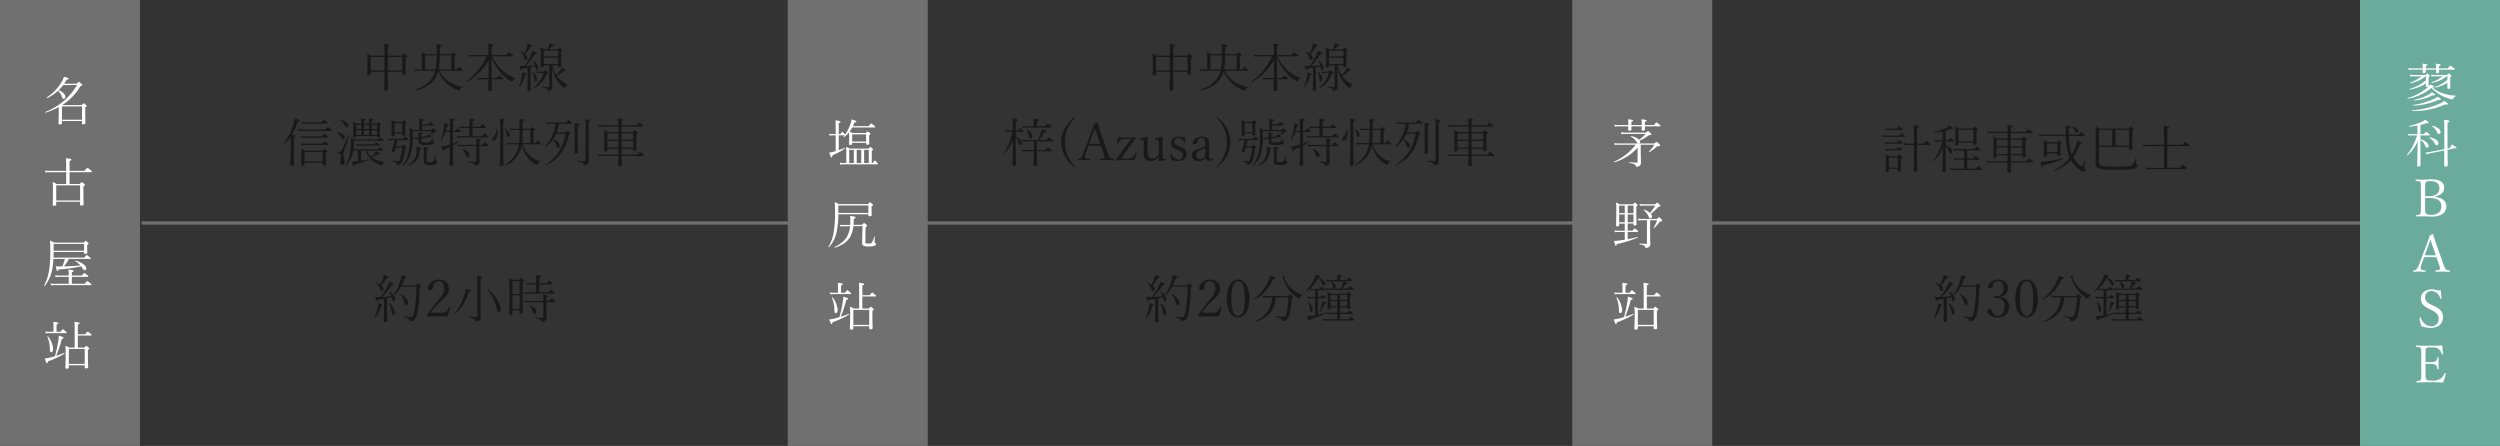
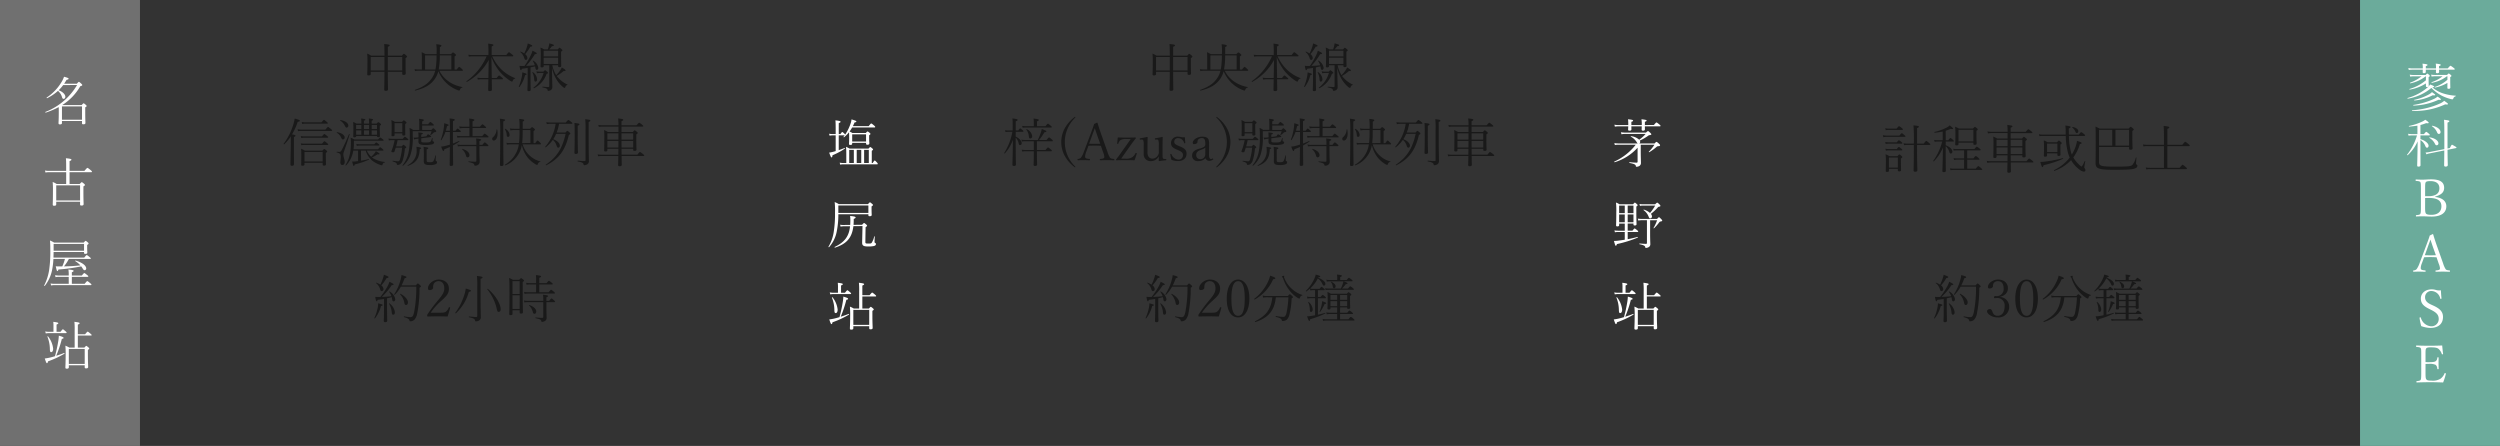
<svg xmlns="http://www.w3.org/2000/svg" viewBox="0 0 768 137">
  <rect x="0" y="0" width="768" height="137" fill="#333333" stroke="none" />
-   <path fill="none" stroke="#707070" d="M43.5 68.5h686" />
  <path d="M123.566 22.05v.592c0 .288.128.368.432.368.432 0 .64-.128.64-.432 0-.256-.048-1.136-.048-3.408v-1.32c.4-.256.464-.336.464-.448 0-.08-.032-.176-.272-.384-.528-.448-.624-.48-.7-.48s-.16.032-.624.56h-4.32v-2.716c.5-.224.56-.3.56-.432 0-.224-.192-.272-1.68-.432.048.528.08 1.216.1 3.584h-4.088a8.921 8.921 0 00-1.232-.64 26.385 26.385 0 01.08 2.848c0 2.272-.064 3.168-.064 3.488 0 .288.128.368.432.368.432 0 .64-.128.64-.432v-.684h4.224c-.016 3.9-.08 5.1-.08 5.456 0 .272.128.4.48.4.464 0 .688-.144.688-.5 0-.416-.048-1.488-.064-5.36zm-4.432-.4v-4.148h4.432v4.148zm-1.024 0h-4.224v-4.148h4.224zm23.872.1c.16 0 .208-.064.208-.16 0-.08-.048-.176-.32-.432-.592-.544-.72-.624-.8-.624-.1 0-.208.112-.768.816h-.656v-4.024c.368-.224.432-.3.432-.432 0-.08-.048-.176-.256-.352-.5-.4-.592-.432-.672-.432s-.16.048-.592.512h-3.44c0-.96.016-1.6.016-2.16.416-.192.48-.288.48-.432 0-.192-.144-.272-1.6-.464a15.471 15.471 0 01.112 2.816v.24h-3.44a11.191 11.191 0 00-1.152-.592c.064.816.064 1.44.064 2.384v2.928h-.976a7.294 7.294 0 01-1.28-.112l.16.608a5.483 5.483 0 011.12-.1h5.056a6.839 6.839 0 01-1.12 2.432c-1.04 1.44-2.384 2.48-5.1 3.44-.1.032-.016.24.08.224 3.088-.752 4.752-1.824 5.984-3.5a7.034 7.034 0 001.132-2.464 10.751 10.751 0 002.576 3.728 9.968 9.968 0 003.216 2.032 2.553 2.553 0 00.592.192c.112 0 .192-.064.256-.24.176-.464.336-.576.688-.656.1-.016.128-.176.032-.192a10.385 10.385 0 01-4.256-1.76 8.826 8.826 0 01-2.768-3.232zm-7.216-.4a22.757 22.757 0 00.352-4.3v-.028h3.536v4.32zm-4.192 0v-4.328h3.536a23.991 23.991 0 01-.11 2.628 12.362 12.362 0 01-.24 1.7zm19.472-4.44H145.2a6.382 6.382 0 01-1.328-.112l.144.608a6.207 6.207 0 011.184-.1h4.288a18.506 18.506 0 01-6.192 7.648c-.08.048.064.24.144.192a16.792 16.792 0 006.688-6.72l-.1 5.536h-2.192a5.324 5.324 0 01-1.2-.112l.16.608a5.37 5.37 0 011.088-.1h2.144a296.262 296.262 0 00-.064 3.232c0 .272.128.4.464.4.448 0 .688-.144.688-.464 0-.288-.016-1.04-.048-3.168h3.232c.16 0 .208-.064.208-.144 0-.1-.048-.176-.336-.416-.624-.528-.768-.608-.848-.608s-.192.08-.752.768h-1.5c-.032-2.144-.064-4.288-.112-6.432a16.829 16.829 0 002.416 4.32 14.628 14.628 0 003.264 2.912 2.01 2.01 0 00.64.32c.1 0 .16-.08.208-.208.208-.512.384-.64.72-.72.08-.016.112-.128.032-.16a12.271 12.271 0 01-4.256-2.7 13.812 13.812 0 01-2.754-3.98h6.224c.16 0 .224-.048.224-.16 0-.08-.064-.16-.4-.448-.72-.592-.848-.656-.928-.656-.1 0-.192.064-.832.864h-4.48v-2.624c.464-.224.544-.32.544-.448 0-.176-.224-.288-1.616-.432a30.407 30.407 0 01.08 3.3zm19.5 3.728a10.683 10.683 0 001.472 3.872 9.354 9.354 0 001.94 2.24c.272.208.4.256.464.256.1 0 .16-.032.224-.208.16-.432.288-.576.608-.672.08-.016.112-.128.048-.16a8.6 8.6 0 01-2.768-2.016 6.653 6.653 0 01-.512-.624 11.612 11.612 0 002.112-1.5c.464.048.608-.032.608-.192 0-.144-.16-.3-1.152-.912a5.2 5.2 0 01-.64 1.088 6.879 6.879 0 01-1.1 1.264 9.69 9.69 0 01-1.188-3.024h1.792v.24c0 .256.112.336.4.336.384 0 .56-.1.56-.4 0-.24-.048-1.056-.048-3.088V15.87c.368-.24.4-.3.4-.416 0-.08-.032-.16-.272-.368-.448-.384-.512-.416-.592-.416s-.128.032-.576.512h-2.608a9.89 9.89 0 00.832-.976c.48-.064.608-.16.608-.3 0-.16-.24-.272-1.424-.592a4.674 4.674 0 01-.1.7 9.246 9.246 0 01-.352 1.168h-1.12a5.839 5.839 0 00-1.136-.576 18.9 18.9 0 01.1 2.64c0 2.176-.064 2.848-.064 3.136 0 .256.128.32.384.32.384 0 .576-.1.576-.384v-.268h1.712v6.416a.238.238 0 01-.272.272c-.288 0-.8-.032-1.776-.112-.1 0-.112.208-.016.224 1.184.24 1.488.432 1.552.816.032.224.08.24.24.24a1.575 1.575 0 00.736-.224.989.989 0 00.48-.912c0-.544-.048-2.016-.1-4.448zm1.9-.992h-4.432v-1.92h4.432zm0-2.32h-4.432v-1.744h4.432zm-9.344 7.152c0 1.872-.08 2.88-.08 3.152 0 .256.112.368.432.368.384 0 .576-.144.576-.448 0-.384-.048-1.664-.048-3.408v-3.44c.464-.1.944-.208 1.408-.32a4.093 4.093 0 01.08.432c.064.5.208.656.432.656.272 0 .464-.288.464-.64a3.033 3.033 0 00-1.552-2.192c-.08-.048-.192.032-.144.112a4.567 4.567 0 01.624 1.3c-.88.112-1.792.16-2.688.192a21.6 21.6 0 002.7-3.6c.448 0 .576-.1.576-.24 0-.16-.24-.3-1.3-.832a6.864 6.864 0 01-.512 1.376 21.2 21.2 0 01-1.92 3.3c-.24.016-.48.016-.736.016a6.483 6.483 0 01-.832-.048c.192 1.152.272 1.344.416 1.344.112 0 .208-.08.32-.432.608-.08 1.2-.16 1.776-.256zm-1.048-8.048a5.227 5.227 0 00-1.12-.576c-.08-.032-.16.1-.1.144a3.841 3.841 0 011.236 1.872c.144.464.256.528.5.528s.448-.224.448-.592a1.636 1.636 0 00-.688-1.168 15.742 15.742 0 001.6-2.3c.48-.032.576-.128.576-.272 0-.16-.24-.288-1.376-.72a8.1 8.1 0 01-.32 1.264 15.219 15.219 0 01-.756 1.82zm2.48 5.824a4.892 4.892 0 01.576 2.128c.032.48.128.688.384.688.3 0 .512-.256.512-.736a2.99 2.99 0 00-1.312-2.176c-.08-.048-.208.016-.16.092zm-3.968 4.464a9.369 9.369 0 001.712-3.616c.368-.08.48-.176.48-.272 0-.192-.144-.24-1.3-.608a9.709 9.709 0 01-.208 1.552 16.71 16.71 0 01-.88 2.848c-.028.096.13.176.196.096zm5.376-4.208a5.3 5.3 0 01.976-.1h1.072a8.506 8.506 0 01-3.088 4.5c-.08.064.048.256.128.208a7.745 7.745 0 003.888-4.448c.352-.112.432-.144.432-.272 0-.064-.016-.144-.288-.384-.448-.384-.528-.432-.608-.432s-.176.048-.512.432H165.9a4.9 4.9 0 01-1.12-.112zm-65.824 27.5v.56c0 .224.112.3.4.3.416 0 .624-.1.624-.416 0-.176-.048-.9-.048-2.56v-.928c.384-.24.416-.32.416-.416 0-.08-.016-.144-.256-.352-.464-.4-.56-.432-.64-.432s-.144.032-.592.512h-5.376a6.024 6.024 0 00-1.152-.592 20.265 20.265 0 01.064 2.1c0 1.92-.032 2.544-.032 2.784 0 .272.1.336.4.336.4 0 .608-.112.608-.4v-.5zm0-.4h-5.584v-2.932h5.584zM90.3 42.086c.416-.176.48-.272.48-.384 0-.176-.16-.256-1.072-.416a18.467 18.467 0 001.744-3.856c.512-.112.656-.176.656-.336 0-.192-.32-.336-1.584-.672a12.169 12.169 0 01-.448 1.92 19.038 19.038 0 01-2.944 5.824c-.064.08.128.224.192.16a14.168 14.168 0 002.016-2.432c0 .976-.016 2.016-.016 2.992-.064 4.272-.1 5.344-.1 5.632s.112.416.464.416c.416 0 .608-.16.608-.5zm2.544-4a4.371 4.371 0 01.976-.1h6.672c.144 0 .208-.048.208-.144s-.048-.176-.352-.432c-.64-.528-.736-.576-.816-.576-.1 0-.176.048-.784.752h-4.926a5.805 5.805 0 01-1.136-.112zm-1.28 2.208a6.161 6.161 0 011.072-.08h9.168c.16 0 .224-.048.224-.16 0-.08-.048-.176-.4-.448-.688-.56-.768-.624-.848-.624-.1 0-.176.064-.816.832h-7.342a5.423 5.423 0 01-1.216-.128zm.992 2.112a5.436 5.436 0 01.976-.1h7.058c.176 0 .224-.048.224-.144s-.048-.16-.336-.4c-.656-.544-.752-.576-.832-.576s-.176.032-.752.72h-5.36a5.732 5.732 0 01-1.136-.1zm.016 2.208a5.342 5.342 0 01.976-.08h7.072c.16 0 .208-.064.208-.16s-.048-.176-.352-.416c-.624-.512-.72-.56-.8-.56-.1 0-.176.048-.752.736H93.55a5.542 5.542 0 01-1.136-.1zm16.944-6.64a5.609 5.609 0 00-1.04-.5 20 20 0 01.08 2.368c0 1.424-.048 1.872-.048 2.032 0 .224.112.32.368.32.336 0 .528-.112.528-.368v-.032h6.416c0 .256.128.352.384.352.352 0 .512-.112.512-.416 0-.16-.048-.72-.048-2.24v-.84c.32-.224.384-.288.384-.4 0-.08-.048-.176-.256-.352-.416-.336-.5-.368-.576-.368s-.144.048-.512.448h-1.534v-.88c.368-.144.448-.24.448-.32 0-.144-.16-.24-1.312-.384a13.635 13.635 0 01.064 1.584h-1.568v-.88c.368-.16.448-.24.448-.32 0-.144-.176-.24-1.312-.384a13.814 13.814 0 01.064 1.584zm4.656 3.424V40.05h1.648v1.344zm-.8 0h-1.566V40.05h1.568zm-2.368 0h-1.6V40.05h1.6zm3.17-1.748v-1.28h1.648v1.28zm-.8 0h-1.568v-1.28h1.568zm-2.368 0h-1.6v-1.28h1.6zm-.1 6.608h1.424a6.787 6.787 0 002.08 3.136 8.624 8.624 0 002.4 1.264 1.663 1.663 0 00.5.112c.1 0 .144-.048.208-.224.16-.448.336-.56.672-.624a.09.09 0 000-.176 8.711 8.711 0 01-3.456-1.056 3.105 3.105 0 01-.464-.336 8.977 8.977 0 001.68-.944c.432.048.64-.016.64-.144s-.192-.288-1.136-.816a3.232 3.232 0 01-.4.64 9.537 9.537 0 01-1.008 1.072 5.765 5.765 0 01-1.36-1.9h4.914c.144 0 .208-.048.208-.144s-.048-.144-.16-.24c-.672-.56-.784-.64-.88-.64s-.176.08-.64.624h-7.52a14.753 14.753 0 00.112-1.744v-.88h8.91c.144 0 .208-.048.208-.144s-.048-.176-.288-.368c-.576-.432-.672-.464-.768-.464s-.16.048-.624.576h-7.312a9.27 9.27 0 00-1.136-.544 12.078 12.078 0 01.08 1.824 14.165 14.165 0 01-.352 3.392 9.49 9.49 0 01-1.3 3.184c-.048.08.112.208.176.144a8.6 8.6 0 001.872-3.136 13.518 13.518 0 00.352-1.44h1.472v3.216c-.256.048-.5.064-.736.1a7.077 7.077 0 01-1.088.048c.288 1.216.368 1.36.5 1.36.112 0 .208-.144.3-.48a21.586 21.586 0 004.34-1.456c.08-.048.032-.208-.064-.192a22.46 22.46 0 01-2.352.5zm-1.3-1.44a4.948 4.948 0 011.072-.1h5.672c.144 0 .208-.048.208-.16 0-.064-.064-.16-.24-.3-.544-.432-.64-.48-.72-.48s-.16.064-.608.544h-4.3a6.3 6.3 0 01-1.232-.112zm-5.096-7.768a3.775 3.775 0 011.456 1.648c.176.368.288.5.512.5a.57.57 0 00.528-.624c0-.768-.976-1.456-2.416-1.7-.096-.024-.16.124-.08.176zm-1.04 3.728a3.391 3.391 0 011.376 1.568c.144.368.3.5.512.5a.576.576 0 00.528-.64c0-.688-.976-1.392-2.336-1.6-.096-.024-.16.12-.08.168zm3.744.432c-.864 2.08-1.568 3.584-2.24 4.88-.272.512-.512.576-.784.576a5.968 5.968 0 01-.7-.064c-.1-.016-.128.192-.032.224 1.024.272 1.216.5 1.216 1.408 0 .592-.112 1.3-.112 1.616 0 .56.24.848.56.848.448 0 .768-.3.768-.976 0-.768-.416-1.5-.416-2.3a2.868 2.868 0 01.176-.832c.656-1.84 1.184-3.36 1.76-5.3.028-.1-.164-.18-.196-.084zm21.586-1.3h-1.874a6.342 6.342 0 00-1.12-.608 26.425 26.425 0 01.08 2.9 20.39 20.39 0 01-.464 5.008 9.361 9.361 0 01-1.76 3.552c-.064.08.1.208.176.144a8.083 8.083 0 002.3-3.44 16.894 16.894 0 00.656-5.7V40.31h5.776a3.755 3.755 0 01-.384 1.024c-.048.08.08.176.16.128a5.375 5.375 0 00.816-.656.616.616 0 01.384-.208c.384-.016.464-.1.464-.256a.631.631 0 00-.24-.416c-.4-.416-.544-.512-.656-.512-.08 0-.224.08-.576.5h-2.844v-1.348h3.376c.144 0 .208-.048.208-.16 0-.08-.064-.16-.3-.384-.608-.5-.688-.544-.784-.544-.08 0-.16.048-.672.688h-1.828v-.88c.432-.192.512-.288.512-.4 0-.16-.176-.256-1.488-.4a11.911 11.911 0 01.08 1.488zm-3.57 3.14c.16 0 .208-.048.208-.16 0-.1-.048-.176-.288-.368-.576-.464-.688-.512-.768-.512-.1 0-.176.048-.672.64h-3.264a5.805 5.805 0 01-1.136-.112l.16.608a5.879 5.879 0 01.976-.1h.784a19.619 19.619 0 01-.9 3.168 1.058 1.058 0 00-.1.352c0 .128.144.208.464.208.256 0 .416-.032.48-.208.128-.352.256-.768.384-1.2h1.952a17.139 17.139 0 01-.672 3.68c-.144.384-.272.5-.608.5a11.89 11.89 0 01-1.568-.176c-.1-.016-.112.192-.016.224 1.024.32 1.216.5 1.264.832.016.16.08.24.24.24a1.491 1.491 0 00.816-.256 2.124 2.124 0 00.72-1.072 15.541 15.541 0 00.688-3.712c.352-.192.416-.256.416-.352 0-.08-.032-.176-.256-.368-.4-.368-.512-.416-.592-.416s-.144.048-.544.48h-1.72a19.727 19.727 0 00.464-1.92zm2.832-.8a6.439 6.439 0 01-1.024.016l.208.576a4.706 4.706 0 01.864-.192l.448-.064c0 .544-.016.7-.016.832 0 .832.432 1.12 2.1 1.12a7.279 7.279 0 002.1-.192c.4-.112.608-.3.608-.56a.286.286 0 00-.24-.32c-.176-.048-.24-.112-.24-.256 0-.16 0-.4.016-.768 0-.1-.144-.1-.176 0-.192.688-.336.976-.528 1.12-.192.128-.528.208-1.52.208-1.1 0-1.248-.1-1.248-.464v-.816l2.816-.368c.144-.016.224-.1.224-.176 0-.1-.048-.16-.24-.288-.48-.336-.656-.4-.752-.4-.08 0-.16.08-.5.624l-1.552.192v-.724c.384-.144.48-.24.48-.336 0-.144-.208-.24-1.392-.336a10.858 10.858 0 01.064 1.5zm-4.48-1.264v.364c0 .224.128.288.4.288.336 0 .528-.1.528-.352 0-.16-.032-.8-.032-2.336v-.864c.352-.208.416-.288.416-.384 0-.08-.064-.16-.288-.368-.384-.336-.48-.368-.56-.368s-.128.032-.528.464h-2.208a8.448 8.448 0 00-1.072-.544 18.017 18.017 0 01.08 2.08c0 1.776-.048 2.352-.048 2.592 0 .208.1.288.384.288.352 0 .56-.1.56-.368v-.5zm0-.4h-2.368V37.83h2.368zm7.488 5.324c.448-.192.512-.272.512-.4 0-.16-.176-.256-1.456-.4a25.854 25.854 0 01.08 2.608c0 1.28-.032 1.6-.032 1.744 0 .9.368 1.248 1.888 1.248a4.425 4.425 0 001.7-.24c.336-.128.5-.336.5-.592a.387.387 0 00-.24-.4c-.16-.064-.176-.144-.176-.336 0-.4.048-.88.064-1.312 0-.1-.176-.128-.192-.032a5.23 5.23 0 01-.592 1.728c-.192.208-.384.3-1.04.3-.9 0-1.008-.128-1.008-.464zm-5.728 5.024c2.416-.864 3.5-2.256 3.584-5.088.336-.128.448-.208.448-.336 0-.192-.432-.288-1.456-.416a4.556 4.556 0 01.064.816 4.814 4.814 0 01-2.752 4.832c-.08.048.016.224.112.192zm18.864-9.12h-2.672a6.121 6.121 0 01-1.168-.112l.16.608a5.505 5.505 0 011.008-.1h8.336c.16 0 .224-.048.224-.144 0-.08-.048-.16-.336-.4-.672-.56-.768-.608-.848-.608-.1 0-.176.048-.768.752h-2.976v-2.48h3.968c.16 0 .208-.048.208-.144 0-.08-.048-.16-.32-.4-.64-.544-.72-.592-.816-.592s-.16.048-.768.736h-2.272v-1.644c.464-.192.56-.3.56-.432 0-.176-.192-.272-1.6-.448a16.393 16.393 0 01.08 1.9v.624h-2.032a5.385 5.385 0 01-1.1-.112l.16.608a5.706 5.706 0 01.96-.1h2.016zm-5.056-1.664v-2.928c.464-.192.56-.3.56-.416 0-.192-.176-.256-1.584-.432.048.5.08 1.232.08 3.776h-1.248c.128-.448.256-.912.368-1.424.4-.1.5-.16.5-.288 0-.192-.384-.3-1.376-.576a9.706 9.706 0 01-.128 1.5 16.833 16.833 0 01-.912 3.568c-.032.1.144.176.192.1a11.205 11.205 0 001.228-2.48h1.376v3.872c-.608.192-1.216.368-1.808.5a6 6 0 01-.864.112c.384 1.136.544 1.36.688 1.36.128 0 .208-.112.272-.544a21.952 21.952 0 001.7-.7c-.016 3.776-.064 5.008-.064 5.456 0 .24.112.368.432.368.416 0 .64-.144.64-.48 0-.448-.032-1.808-.048-5.808a17.536 17.536 0 001.946-1.192c.08-.048-.016-.224-.1-.176a25.37 25.37 0 01-1.856.768V40.55h2.192c.16 0 .208-.048.208-.16 0-.08-.032-.176-.256-.368-.544-.464-.624-.512-.72-.512s-.16.048-.624.64zm2.464 4.352a4.778 4.778 0 01-1.1-.128l.16.608a5.287 5.287 0 01.96-.08h4.7v4.528c0 .176-.1.256-.288.256-.4 0-1.056-.032-2.064-.112-.1 0-.112.192-.016.208 1.28.288 1.664.464 1.744.864.048.224.08.256.256.256a1.533 1.533 0 00.88-.256 1.111 1.111 0 00.512-.992c0-.56-.08-1.2-.08-3.584v-1.168h2.544c.144 0 .208-.064.208-.16 0-.08-.048-.176-.3-.416-.592-.512-.7-.576-.816-.576-.08 0-.208.08-.736.752h-.9v-1.168c.432-.176.528-.272.528-.384 0-.192-.256-.272-1.552-.416a11.2 11.2 0 01.08 1.968zm.368 1.376a3.9 3.9 0 011.152 1.872c.112.464.256.576.528.576.352 0 .56-.272.56-.672 0-.7-.656-1.456-2.144-1.92-.078-.016-.16.096-.096.144zm23.984-1.52c.16 0 .224-.048.224-.144 0-.08-.048-.192-.3-.432-.56-.544-.688-.624-.768-.624-.1 0-.176.112-.688.8h-.534v-3.68c.4-.288.432-.352.432-.448 0-.08-.032-.176-.288-.384-.416-.352-.512-.4-.592-.4s-.144.048-.608.512h-2.272V37.35c.4-.176.464-.272.464-.4 0-.208-.128-.272-1.536-.432a20.61 20.61 0 01.1 3.04h-1.616a8.046 8.046 0 01-1.344-.1l.176.608a5.361 5.361 0 011.168-.112h1.616v.64a27.713 27.713 0 01-.16 3.36h-2.672a6.37 6.37 0 01-1.2-.1l.16.592a6.281 6.281 0 011.04-.1h2.608a7.98 7.98 0 01-.928 2.816 8.59 8.59 0 01-3.328 3.424c-.08.048.016.24.112.208a8.031 8.031 0 004.032-3.424 7.473 7.473 0 001.04-2.8 9.546 9.546 0 001.76 3.776 9.059 9.059 0 002.336 2.048 1.5 1.5 0 00.576.256c.1 0 .16-.032.224-.176.208-.528.352-.656.736-.72.1-.016.128-.16.032-.176a7.436 7.436 0 01-3.344-1.872 7.549 7.549 0 01-2.064-3.36zm-5.568-.4a25.629 25.629 0 00.16-2.768c0-.464 0-.864.016-1.232h2.368v4zm-5.328-4.272a3.381 3.381 0 01.592 1.808c.032.4.112.544.416.544.272 0 .464-.208.464-.608a2.331 2.331 0 00-1.312-1.856c-.08-.048-.208.032-.16.112zm-2.528.144a3.255 3.255 0 01-1.024 2.256.7.7 0 00-.32.576.5.5 0 00.464.512c.688 0 1.2-.832 1.2-2.176a6.532 6.532 0 00-.112-1.184c-.016-.096-.192-.08-.208.016zm2.064-2.528c.464-.192.56-.288.56-.416 0-.192-.16-.24-1.6-.432a51.556 51.556 0 01.1 5.376c0 6.448-.08 8.256-.08 8.784 0 .272.128.384.448.384.432 0 .64-.144.64-.48 0-.544-.064-2.384-.064-8.544zm19.152 3.824c-1.024 4.48-2.64 7.1-6.08 9.456-.08.048.048.24.128.192 3.9-1.952 5.872-4.672 6.944-9.344.368-.16.448-.256.448-.368 0-.08-.016-.192-.224-.368-.512-.464-.608-.5-.688-.5s-.144.048-.592.528h-2.688c.112-.32.224-.624.336-.944a17.118 17.118 0 00.4-1.744h3.872c.16 0 .224-.064.224-.144 0-.1-.032-.176-.368-.448-.672-.544-.8-.576-.88-.576s-.176.048-.784.768h-4.7a7.108 7.108 0 01-1.28-.1l.16.608a5.32 5.32 0 011.12-.112h1.584a13.853 13.853 0 01-3.2 7.056c-.064.08.08.224.16.16a10.475 10.475 0 002.176-2.288 3.693 3.693 0 011.184 1.872c.128.416.3.528.528.528.256 0 .448-.272.448-.608 0-.64-.672-1.488-2.032-1.984a9.047 9.047 0 00.88-1.648zm3.712-2.5c.464-.208.528-.3.528-.416 0-.208-.176-.288-1.536-.432.064.544.08 1.472.08 4.288 0 3.408-.08 4.512-.08 4.832 0 .272.112.384.448.384.416 0 .64-.144.64-.464 0-.368-.08-1.568-.08-5.344zm3.36-1.152c.448-.192.528-.3.528-.432 0-.192-.16-.256-1.584-.432a24.177 24.177 0 01.1 3.36v9.232c0 .208-.1.288-.288.288-.416 0-.976-.032-2.08-.144-.1-.016-.112.24-.016.256 1.424.272 1.7.48 1.776.912.048.224.1.24.256.24a1.714 1.714 0 00.8-.224 1.123 1.123 0 00.592-1.056c0-.88-.08-2.512-.08-6.576zm13.68 8.24v.3c0 .272.144.336.432.336.416 0 .592-.112.592-.448 0-.208-.064-1.088-.064-3.312v-1.304c.384-.256.448-.336.448-.448 0-.1-.048-.176-.288-.368-.5-.416-.56-.448-.64-.448s-.144.032-.576.528h-3.488v-1.664h6.464c.16 0 .208-.048.208-.144 0-.08-.048-.192-.368-.448-.688-.56-.784-.592-.88-.592s-.16.048-.8.784h-4.624v-1.264c.464-.192.544-.288.544-.416 0-.192-.192-.272-1.584-.432a14.96 14.96 0 01.1 2.112h-4.848a6.533 6.533 0 01-1.344-.112l.176.608a7.189 7.189 0 011.168-.1h4.848v1.668h-3.236a8.177 8.177 0 00-1.184-.592 20.707 20.707 0 01.08 2.56c0 2.528-.048 3.312-.048 3.68 0 .24.1.336.416.336.4 0 .576-.112.576-.432v-.384h3.376c0 .608-.016 1.2-.016 1.808h-5.008a6.718 6.718 0 01-1.36-.1l.16.592a7.536 7.536 0 011.184-.1h5.024c-.032 1.792-.064 2.48-.064 2.752 0 .288.144.4.448.4.448 0 .672-.144.672-.464 0-.3-.032-1.024-.048-2.688h6.736c.16 0 .208-.048.208-.144 0-.08-.032-.176-.368-.448-.752-.576-.848-.624-.928-.624-.1 0-.24.1-.816.816h-4.832c-.016-.608-.016-1.2-.016-1.808zm-3.568-.4c-.016-.672-.016-1.36-.016-2.032h3.584v2.032zm-4.352 0v-2.028h3.392c0 .672-.016 1.36-.016 2.032zm4.336-2.432V40.95h3.584v1.936zm-.944 0h-3.392V40.95h3.392zM364.816 22.05v.592c0 .288.128.368.432.368.432 0 .64-.128.64-.432 0-.256-.048-1.136-.048-3.408v-1.32c.4-.256.464-.336.464-.448 0-.08-.032-.176-.272-.384-.528-.448-.624-.48-.7-.48s-.16.032-.624.56h-4.32v-2.716c.5-.224.56-.3.56-.432 0-.224-.192-.272-1.68-.432.048.528.08 1.216.1 3.584h-4.088a8.921 8.921 0 00-1.232-.64 26.385 26.385 0 01.08 2.848c0 2.272-.064 3.168-.064 3.488 0 .288.128.368.432.368.432 0 .64-.128.64-.432v-.684h4.224c-.016 3.9-.08 5.1-.08 5.456 0 .272.128.4.48.4.464 0 .688-.144.688-.5 0-.416-.048-1.488-.064-5.36zm-4.432-.4v-4.148h4.432v4.148zm-1.024 0h-4.224v-4.148h4.224zm23.872.1c.16 0 .208-.064.208-.16 0-.08-.048-.176-.32-.432-.592-.544-.72-.624-.8-.624-.1 0-.208.112-.768.816h-.652v-4.024c.368-.224.432-.3.432-.432 0-.08-.048-.176-.256-.352-.5-.4-.592-.432-.672-.432s-.16.048-.592.512h-3.44c0-.96.016-1.6.016-2.16.416-.192.48-.288.48-.432 0-.192-.144-.272-1.6-.464a15.471 15.471 0 01.112 2.816v.24h-3.44a11.191 11.191 0 00-1.152-.592c.064.816.064 1.44.064 2.384v2.928h-.976a7.294 7.294 0 01-1.28-.112l.16.608a5.483 5.483 0 011.12-.1h5.056a6.839 6.839 0 01-1.12 2.432c-1.04 1.44-2.384 2.48-5.1 3.44-.1.032-.016.24.08.224 3.088-.752 4.752-1.824 5.984-3.5a7.034 7.034 0 001.124-2.464 10.751 10.751 0 002.576 3.728 9.968 9.968 0 003.224 2.032 2.553 2.553 0 00.592.192c.112 0 .192-.064.256-.24.176-.464.336-.576.688-.656.1-.016.128-.176.032-.192a10.385 10.385 0 01-4.256-1.76 8.826 8.826 0 01-2.772-3.232zm-7.216-.4a22.757 22.757 0 00.352-4.3v-.028h3.532v4.32zm-4.192 0v-4.328h3.536a23.991 23.991 0 01-.112 2.628 12.362 12.362 0 01-.24 1.7zm19.476-4.44h-4.848a6.382 6.382 0 01-1.328-.112l.144.608a6.207 6.207 0 011.184-.1h4.288a18.506 18.506 0 01-6.192 7.648c-.08.048.064.24.144.192a16.792 16.792 0 006.688-6.72l-.1 5.536h-2.192a5.324 5.324 0 01-1.2-.112l.16.608a5.37 5.37 0 011.088-.1h2.144a296.262 296.262 0 00-.064 3.232c0 .272.128.4.464.4.448 0 .688-.144.688-.464 0-.288-.016-1.04-.048-3.168h3.232c.16 0 .208-.064.208-.144 0-.1-.048-.176-.336-.416-.624-.528-.768-.608-.848-.608s-.192.08-.752.768h-1.5c-.032-2.144-.064-4.288-.112-6.432a16.829 16.829 0 002.416 4.32 14.628 14.628 0 003.264 2.912 2.01 2.01 0 00.64.32c.1 0 .16-.08.208-.208.208-.512.384-.64.72-.72.08-.016.112-.128.032-.16a12.271 12.271 0 01-4.256-2.7 13.812 13.812 0 01-2.756-3.98h6.22c.16 0 .224-.048.224-.16 0-.08-.064-.16-.4-.448-.72-.592-.848-.656-.928-.656-.1 0-.192.064-.832.864h-4.48v-2.624c.464-.224.544-.32.544-.448 0-.176-.224-.288-1.616-.432a30.407 30.407 0 01.08 3.3zm19.5 3.728a10.683 10.683 0 001.472 3.872 9.354 9.354 0 001.936 2.24c.272.208.4.256.464.256.1 0 .16-.032.224-.208.16-.432.288-.576.608-.672.08-.016.112-.128.048-.16a8.6 8.6 0 01-2.768-2.016 6.653 6.653 0 01-.512-.624 11.612 11.612 0 002.112-1.5c.464.048.608-.032.608-.192 0-.144-.16-.3-1.152-.912a5.2 5.2 0 01-.64 1.088 6.879 6.879 0 01-1.1 1.264 9.69 9.69 0 01-1.188-3.024h1.788v.24c0 .256.112.336.4.336.384 0 .56-.1.56-.4 0-.24-.048-1.056-.048-3.088V15.87c.368-.24.4-.3.4-.416 0-.08-.032-.16-.272-.368-.448-.384-.512-.416-.592-.416s-.128.032-.576.512h-2.608a9.89 9.89 0 00.832-.976c.48-.064.608-.16.608-.3 0-.16-.24-.272-1.424-.592a4.674 4.674 0 01-.1.7 9.246 9.246 0 01-.352 1.168h-1.12a5.839 5.839 0 00-1.136-.576 18.9 18.9 0 01.1 2.64c0 2.176-.064 2.848-.064 3.136 0 .256.128.32.384.32.384 0 .576-.1.576-.384v-.268h1.712v6.416a.238.238 0 01-.272.272c-.288 0-.8-.032-1.776-.112-.1 0-.112.208-.016.224 1.184.24 1.488.432 1.552.816.032.224.08.24.24.24a1.575 1.575 0 00.736-.224.989.989 0 00.48-.912c0-.544-.048-2.016-.1-4.448zm1.9-.992h-4.432v-1.92h4.432zm0-2.32h-4.432v-1.744h4.432zm-9.344 7.152c0 1.872-.08 2.88-.08 3.152 0 .256.112.368.432.368.384 0 .576-.144.576-.448 0-.384-.048-1.664-.048-3.408v-3.44c.464-.1.944-.208 1.408-.32a4.093 4.093 0 01.08.432c.064.5.208.656.432.656.272 0 .464-.288.464-.64a3.033 3.033 0 00-1.552-2.192c-.08-.048-.192.032-.144.112a4.567 4.567 0 01.624 1.3c-.88.112-1.792.16-2.688.192a21.6 21.6 0 002.7-3.6c.448 0 .576-.1.576-.24 0-.16-.24-.3-1.3-.832a6.864 6.864 0 01-.512 1.376 21.2 21.2 0 01-1.92 3.3c-.24.016-.48.016-.736.016a6.483 6.483 0 01-.832-.048c.192 1.152.272 1.344.416 1.344.112 0 .208-.08.32-.432.608-.08 1.2-.16 1.776-.256zM402.3 16.43a5.227 5.227 0 00-1.12-.576c-.08-.032-.16.1-.1.144a3.841 3.841 0 011.24 1.872c.144.464.256.528.5.528s.448-.224.448-.592a1.636 1.636 0 00-.688-1.168 15.742 15.742 0 001.6-2.3c.48-.032.576-.128.576-.272 0-.16-.24-.288-1.376-.72a8.1 8.1 0 01-.32 1.264 15.219 15.219 0 01-.76 1.82zm2.48 5.824a4.892 4.892 0 01.576 2.128c.032.48.128.688.384.688.3 0 .512-.256.512-.736a2.99 2.99 0 00-1.312-2.176c-.076-.048-.204.016-.156.092zm-3.968 4.464a9.369 9.369 0 001.712-3.616c.368-.08.48-.176.48-.272 0-.192-.144-.24-1.3-.608a9.709 9.709 0 01-.208 1.552 16.71 16.71 0 01-.88 2.848c-.024.096.136.176.2.096zm5.376-4.208a5.3 5.3 0 01.976-.1h1.072a8.506 8.506 0 01-3.088 4.5c-.08.064.048.256.128.208a7.745 7.745 0 003.888-4.448c.352-.112.432-.144.432-.272 0-.064-.016-.144-.288-.384-.448-.384-.528-.432-.608-.432s-.176.048-.512.432h-1.04a4.9 4.9 0 01-1.12-.112zm-94.156 17.976h2.16c.144 0 .208-.048.208-.144 0-.08-.048-.16-.224-.336-.608-.512-.688-.56-.768-.56s-.16.032-.592.64h-.784v-2.8c.48-.208.576-.32.576-.432 0-.208-.224-.32-1.6-.464a16.313 16.313 0 01.08 2.144v1.552h-1.2a5.732 5.732 0 01-1.136-.1l.144.576a6.3 6.3 0 011.008-.08h1.1a18.367 18.367 0 01-2.5 6.5c-.048.08.112.224.176.144a12.057 12.057 0 002.48-4.176c-.064 5.52-.144 7.248-.144 7.664 0 .256.144.368.448.368.4 0 .624-.128.624-.448 0-.448-.064-2.16-.064-8v-.256a3.5 3.5 0 01.928 1.824c.064.336.208.464.432.464a.534.534 0 00.48-.592c0-.64-.672-1.472-1.84-2.016zm6.512 2.912h4.672c.16 0 .208-.048.208-.16 0-.1-.032-.176-.352-.448-.592-.512-.72-.576-.8-.576-.1 0-.192.064-.768.784h-2.288a20.828 20.828 0 001.648-2.384c.464-.016.576-.112.576-.24 0-.192-.256-.3-1.424-.768a6.587 6.587 0 01-.272 1.12 16.379 16.379 0 01-.944 2.272h-3.952a4.326 4.326 0 01-1.072-.112l.176.608a3.664 3.664 0 01.864-.1h2.768v2.676h-2.512a5.324 5.324 0 01-1.2-.112l.16.608a5.022 5.022 0 011.04-.1h2.512v.832c0 2.016-.064 2.96-.064 3.3 0 .272.128.384.448.384.416 0 .64-.16.64-.464 0-.336-.064-1.248-.064-3.216v-.832h4.384c.144 0 .208-.048.208-.144 0-.08-.032-.176-.352-.448-.624-.528-.752-.576-.832-.576-.1 0-.176.048-.768.768h-2.64zm-.96-4.624h-2.416a6 6 0 01-1.168-.112l.16.592a8.185 8.185 0 011.008-.08h7.732c.16 0 .208-.048.208-.16 0-.08-.064-.16-.336-.4-.656-.576-.768-.608-.848-.608s-.176.032-.752.768h-2.612v-1.472c.5-.208.56-.32.56-.432 0-.192-.192-.288-1.616-.448a10.22 10.22 0 01.08 1.312zm-2.3 1.04a3.93 3.93 0 01.784 2.176c.032.384.176.544.416.544.368 0 .608-.272.608-.72a2.8 2.8 0 00-1.664-2.128c-.084-.048-.196.048-.148.128zm14.848-3.856a10.976 10.976 0 00-3.072 3.52 8.9 8.9 0 000 8.352 10.976 10.976 0 003.072 3.52.258.258 0 00.144.048c.048 0 .1-.064.1-.112a.162.162 0 00-.064-.112 10.436 10.436 0 010-15.04.145.145 0 00.048-.112.1.1 0 00-.1-.1.3.3 0 00-.132.036zm8.748 10.832a4.549 4.549 0 01.368 1.36c0 .432-.144.592-1.232.672-.112.016-.144.048-.144.208 0 .176.032.208.144.208.608-.016 1.424-.048 2.048-.048.64 0 1.472.032 2.08.048.144 0 .176-.032.176-.208 0-.16-.032-.192-.176-.208-.72-.048-1.008-.176-1.152-.384a7.318 7.318 0 01-.784-1.792l-1.792-5.056a74.825 74.825 0 01-1.248-3.808c-.032-.112-.08-.128-.144-.128l-.912.448c-.224.736-.4 1.232-1.216 3.408l-1.888 5.008a7.162 7.162 0 01-.944 1.92 1.387 1.387 0 01-.912.384c-.112.016-.144.048-.144.208 0 .176.032.208.144.208a26.07 26.07 0 011.616-.048c.576 0 1.328.032 1.92.048.128 0 .144-.032.144-.208 0-.16-.032-.192-.144-.208-1.152-.08-1.344-.272-1.344-.768a4.318 4.318 0 01.368-1.472l.656-1.792c.7-.048 1.344-.064 2-.064.608 0 1.264.032 1.824.064zm-.9-2.64c-.512.032-1.088.032-1.616.032-.592 0-1.2 0-1.776-.032l.912-2.544c.352-.976.608-1.632.816-2.24.208.624.4 1.2.752 2.24zm9.552.176c.512-.72.96-1.312 1.36-1.808a.138.138 0 00.048-.1c0-.08-.08-.192-.144-.192-.9.032-1.92.048-2.784.048-.88 0-1.744-.016-2.64-.048-.032.544-.1 1.1-.176 1.808v.048c0 .064.064.112.224.112.08 0 .112-.016.144-.112a2.041 2.041 0 01.624-1.024 3 3 0 011.76-.352c.432 0 1.008.016 1.408.032l-3.072 4.336a23.26 23.26 0 01-1.424 1.888.227.227 0 00-.032.1c0 .1.032.176.128.176.912-.032 1.92-.048 2.88-.048.88 0 1.808.016 2.688.048.256-.656.48-1.328.688-2.016l.016-.08c0-.064-.1-.144-.272-.144-.064 0-.1.016-.144.112a3.092 3.092 0 01-.928 1.136 3.27 3.27 0 01-2.16.5c-.56 0-.928 0-1.3-.032zm10.34 4.524c-.416-.016-.544-.1-.624-.256-.1-.176-.112-.352-.112-1.584v-2.108c0-1.072.016-1.808.048-2.688a.156.156 0 00-.176-.16 19.61 19.61 0 01-2.064.416c-.16.032-.176.064-.176.224 0 .144.032.192.144.192l.512-.032a.469.469 0 01.448.336 3.608 3.608 0 01.112 1.28v2.144a1.654 1.654 0 01-.352 1.216 1.961 1.961 0 01-1.584.9 1.413 1.413 0 01-1.344-.832 2.924 2.924 0 01-.192-1.392v-1.6c0-1.072.016-1.792.048-2.7 0-.08-.064-.144-.176-.144-.624.16-1.44.32-2.064.416-.176.032-.192.064-.192.224 0 .144.032.192.144.192l.5-.032a.474.474 0 01.464.336 3.737 3.737 0 01.112 1.28v2.872a2.05 2.05 0 002.24 2.144 2.735 2.735 0 002.4-1.44c0 .432-.016.848-.032 1.3a.158.158 0 00.16.144 17.051 17.051 0 012.048-.256c.112-.016.144-.048.144-.192 0-.128-.032-.16-.144-.176zm4.208-2.656c1.024.432 1.328.848 1.328 1.456a1.332 1.332 0 01-1.424 1.376 2.467 2.467 0 01-2.1-1.632c-.032-.064-.064-.1-.176-.1s-.192.048-.192.128l.016.128c.1.528.192 1.024.336 1.536a5.209 5.209 0 002.016.4c1.7 0 2.624-.96 2.624-2.24 0-.96-.4-1.584-1.824-2.176l-.576-.24c-1.2-.5-1.376-.8-1.376-1.264a1.1 1.1 0 011.216-1.136 1.918 1.918 0 011.812 1.48.143.143 0 00.16.112c.16 0 .208-.032.208-.1v-.048c-.048-.512-.112-1.184-.128-1.712-.224.016-.288.016-.4.016a3.664 3.664 0 01-.624-.048 4.833 4.833 0 00-1.056-.144 1.982 1.982 0 00-2.192 1.84c0 1.008.368 1.52 1.792 2.128zm9.36-2.16c.016-1.5-.56-2.048-2.144-2.048-1.52 0-2.88.992-2.88 1.856a.382.382 0 00.432.432c.608 0 1.024-.32 1.024-.688a.951.951 0 01.288-.784 1.536 1.536 0 011.088-.384c.7 0 1.024.5 1.024 1.632v.416a.814.814 0 01-.352.608 4.455 4.455 0 01-1.264.544 4.519 4.519 0 00-1.9.848 1.822 1.822 0 00-.544 1.408 1.656 1.656 0 001.84 1.616 3.073 3.073 0 002.288-.88 1.158 1.158 0 001.136.8 2.063 2.063 0 001.184-.4.116.116 0 00.064-.1c0-.112-.1-.24-.176-.24a.368.368 0 00-.144.048.586.586 0 01-.384.128c-.368 0-.624-.368-.608-1.36zm-1.184 3.5a1.462 1.462 0 01-1.616 1.344 1.19 1.19 0 01-1.168-1.228c0-.784.4-1.216 1.328-1.568 1.008-.368 1.3-.528 1.472-.752zm3.616-11.584a.3.3 0 00-.128-.032.1.1 0 00-.1.1.145.145 0 00.048.112 10.436 10.436 0 010 15.04.162.162 0 00-.064.112c0 .048.048.112.1.112a.258.258 0 00.144-.048 10.976 10.976 0 003.072-3.52 8.9 8.9 0 000-8.352 10.976 10.976 0 00-3.072-3.516zm16.064 3.952h-1.872a6.342 6.342 0 00-1.12-.608 26.425 26.425 0 01.08 2.9 20.39 20.39 0 01-.464 5.008 9.361 9.361 0 01-1.76 3.552c-.064.08.1.208.176.144a8.083 8.083 0 002.3-3.44 16.894 16.894 0 00.656-5.7V40.31h5.776a3.755 3.755 0 01-.384 1.024c-.048.08.08.176.16.128a5.375 5.375 0 00.816-.656.616.616 0 01.384-.208c.384-.016.464-.1.464-.256a.631.631 0 00-.24-.416c-.4-.416-.544-.512-.656-.512-.08 0-.224.08-.576.5h-2.848v-1.348h3.376c.144 0 .208-.048.208-.16 0-.08-.064-.16-.3-.384-.608-.5-.688-.544-.784-.544-.08 0-.16.048-.672.688h-1.824v-.88c.432-.192.512-.288.512-.4 0-.16-.176-.256-1.488-.4a11.911 11.911 0 01.08 1.488zm-3.568 3.148c.16 0 .208-.048.208-.16 0-.1-.048-.176-.288-.368-.576-.464-.688-.512-.768-.512-.1 0-.176.048-.672.64h-3.264a5.805 5.805 0 01-1.136-.112l.16.608a5.879 5.879 0 01.976-.1h.784a19.619 19.619 0 01-.9 3.168 1.058 1.058 0 00-.1.352c0 .128.144.208.464.208.256 0 .416-.032.48-.208.128-.352.256-.768.384-1.2h1.952a17.139 17.139 0 01-.672 3.68c-.144.384-.272.5-.608.5a11.89 11.89 0 01-1.568-.176c-.1-.016-.112.192-.016.224 1.024.32 1.216.5 1.264.832.016.16.08.24.24.24a1.491 1.491 0 00.816-.256 2.124 2.124 0 00.72-1.072 15.541 15.541 0 00.688-3.712c.352-.192.416-.256.416-.352 0-.08-.032-.176-.256-.368-.4-.368-.512-.416-.592-.416s-.144.048-.544.48h-1.72a19.727 19.727 0 00.464-1.92zm2.832-.8a6.439 6.439 0 01-1.024.016l.208.576a4.706 4.706 0 01.864-.192l.448-.064c0 .544-.016.7-.016.832 0 .832.432 1.12 2.1 1.12a7.279 7.279 0 002.1-.192c.4-.112.608-.3.608-.56a.286.286 0 00-.24-.32c-.176-.048-.24-.112-.24-.256 0-.16 0-.4.016-.768 0-.1-.144-.1-.176 0-.192.688-.336.976-.528 1.12-.192.128-.528.208-1.52.208-1.1 0-1.248-.1-1.248-.464v-.816l2.816-.368c.144-.016.224-.1.224-.176 0-.1-.048-.16-.24-.288-.48-.336-.656-.4-.752-.4-.08 0-.16.08-.5.624l-1.552.192v-.724c.384-.144.48-.24.48-.336 0-.144-.208-.24-1.392-.336a10.858 10.858 0 01.064 1.5zm-4.48-1.264v.364c0 .224.128.288.4.288.336 0 .528-.1.528-.352 0-.16-.032-.8-.032-2.336v-.864c.352-.208.416-.288.416-.384 0-.08-.064-.16-.288-.368-.384-.336-.48-.368-.56-.368s-.128.032-.528.464h-2.208a8.448 8.448 0 00-1.072-.544 18.017 18.017 0 01.08 2.08c0 1.776-.048 2.352-.048 2.592 0 .208.1.288.384.288.352 0 .56-.1.56-.368v-.5zm0-.4h-2.368V37.83h2.368zm7.488 5.328c.448-.192.512-.272.512-.4 0-.16-.176-.256-1.456-.4a25.854 25.854 0 01.08 2.608c0 1.28-.032 1.6-.032 1.744 0 .9.368 1.248 1.888 1.248a4.425 4.425 0 001.7-.24c.336-.128.5-.336.5-.592a.387.387 0 00-.24-.4c-.16-.064-.176-.144-.176-.336 0-.4.048-.88.064-1.312 0-.1-.176-.128-.192-.032a5.23 5.23 0 01-.592 1.728c-.192.208-.384.3-1.04.3-.9 0-1.008-.128-1.008-.464zm-5.728 5.024c2.416-.864 3.5-2.256 3.584-5.088.336-.128.448-.208.448-.336 0-.192-.432-.288-1.456-.416a4.556 4.556 0 01.064.816 4.814 4.814 0 01-2.752 4.832c-.08.044.016.22.112.188zm18.864-9.12h-2.672a6.121 6.121 0 01-1.168-.112l.16.608a5.505 5.505 0 011.008-.1h8.336c.16 0 .224-.048.224-.144 0-.08-.048-.16-.336-.4-.672-.56-.768-.608-.848-.608-.1 0-.176.048-.768.752h-2.98v-2.48h3.968c.16 0 .208-.048.208-.144 0-.08-.048-.16-.32-.4-.64-.544-.72-.592-.816-.592s-.16.048-.768.736H406.3v-1.648c.464-.192.56-.3.56-.432 0-.176-.192-.272-1.6-.448a16.393 16.393 0 01.08 1.9v.624h-2.032a5.385 5.385 0 01-1.1-.112l.16.608a5.706 5.706 0 01.96-.1h2.016zm-5.056-1.668v-2.928c.464-.192.56-.3.56-.416 0-.192-.176-.256-1.584-.432.048.5.08 1.232.08 3.776H398.1c.128-.448.256-.912.368-1.424.4-.1.5-.16.5-.288 0-.192-.384-.3-1.376-.576a9.706 9.706 0 01-.128 1.5 16.833 16.833 0 01-.912 3.568c-.032.1.144.176.192.1a11.205 11.205 0 001.232-2.48h1.376v3.872c-.608.192-1.216.368-1.808.5a6 6 0 01-.864.112c.384 1.136.544 1.36.688 1.36.128 0 .208-.112.272-.544a21.952 21.952 0 001.7-.7c-.016 3.776-.064 5.008-.064 5.456 0 .24.112.368.432.368.416 0 .64-.144.64-.48 0-.448-.032-1.808-.048-5.808a17.536 17.536 0 001.952-1.184c.08-.048-.016-.224-.1-.176a25.37 25.37 0 01-1.856.768V40.55h2.192c.16 0 .208-.048.208-.16 0-.08-.032-.176-.256-.368-.544-.464-.624-.512-.72-.512s-.16.048-.624.64zm2.464 4.352a4.778 4.778 0 01-1.1-.128l.16.608a5.287 5.287 0 01.96-.08h4.7v4.528c0 .176-.1.256-.288.256-.4 0-1.056-.032-2.064-.112-.1 0-.112.192-.016.208 1.28.288 1.664.464 1.744.864.048.224.08.256.256.256a1.533 1.533 0 00.88-.256 1.111 1.111 0 00.512-.992c0-.56-.08-1.2-.08-3.584v-1.168h2.544c.144 0 .208-.064.208-.16 0-.08-.048-.176-.3-.416-.592-.512-.7-.576-.816-.576-.08 0-.208.08-.736.752h-.9v-1.168c.432-.176.528-.272.528-.384 0-.192-.256-.272-1.552-.416a11.2 11.2 0 01.08 1.968zm.368 1.376a3.9 3.9 0 011.152 1.872c.112.464.256.576.528.576.352 0 .56-.272.56-.672 0-.7-.656-1.456-2.144-1.92-.08-.016-.16.096-.096.144zm23.984-1.52c.16 0 .224-.048.224-.144 0-.08-.048-.192-.3-.432-.56-.544-.688-.624-.768-.624-.1 0-.176.112-.688.8h-.528v-3.68c.4-.288.432-.352.432-.448 0-.08-.032-.176-.288-.384-.416-.352-.512-.4-.592-.4s-.144.048-.608.512h-2.272V37.35c.4-.176.464-.272.464-.4 0-.208-.128-.272-1.536-.432a20.611 20.611 0 01.1 3.04h-1.624a8.046 8.046 0 01-1.344-.1l.176.608a5.362 5.362 0 011.168-.112h1.616v.64a27.713 27.713 0 01-.16 3.36H417.9a6.37 6.37 0 01-1.2-.1l.16.592a6.281 6.281 0 011.04-.1h2.608a7.98 7.98 0 01-.928 2.816 8.59 8.59 0 01-3.328 3.424c-.08.048.016.24.112.208a8.031 8.031 0 004.032-3.424 7.473 7.473 0 001.04-2.8 9.546 9.546 0 001.76 3.776 9.059 9.059 0 002.336 2.048 1.5 1.5 0 00.576.256c.1 0 .16-.032.224-.176.208-.528.352-.656.736-.72.1-.016.128-.16.032-.176a7.436 7.436 0 01-3.344-1.872 7.549 7.549 0 01-2.064-3.36zm-5.568-.4a25.628 25.628 0 00.16-2.768c0-.464 0-.864.016-1.232h2.368v4zm-5.328-4.272a3.381 3.381 0 01.592 1.808c.032.4.112.544.416.544.272 0 .464-.208.464-.608a2.331 2.331 0 00-1.312-1.856c-.08-.048-.208.032-.16.112zm-2.528.144a3.255 3.255 0 01-1.024 2.256.7.7 0 00-.32.576.5.5 0 00.464.512c.688 0 1.2-.832 1.2-2.176a6.532 6.532 0 00-.112-1.184c-.016-.096-.188-.08-.208.016zm2.064-2.528c.464-.192.56-.288.56-.416 0-.192-.16-.24-1.6-.432a51.552 51.552 0 01.1 5.376c0 6.448-.08 8.256-.08 8.784 0 .272.128.384.448.384.432 0 .64-.144.64-.48 0-.544-.064-2.384-.064-8.544zm19.156 3.824c-1.024 4.48-2.64 7.1-6.08 9.456-.08.048.048.24.128.192 3.9-1.952 5.872-4.672 6.944-9.344.368-.16.448-.256.448-.368 0-.08-.016-.192-.224-.368-.512-.464-.608-.5-.688-.5s-.144.048-.592.528h-2.688c.112-.32.224-.624.336-.944a17.116 17.116 0 00.4-1.744h3.872c.16 0 .224-.064.224-.144 0-.1-.032-.176-.368-.448-.672-.544-.8-.576-.88-.576s-.176.048-.784.768h-4.7a7.108 7.108 0 01-1.28-.1l.16.608a5.32 5.32 0 011.12-.112h1.584a13.853 13.853 0 01-3.2 7.056c-.064.08.08.224.16.16a10.475 10.475 0 002.176-2.288 3.693 3.693 0 011.184 1.872c.128.416.3.528.528.528.256 0 .448-.272.448-.608 0-.64-.672-1.488-2.032-1.984a9.047 9.047 0 00.88-1.648zm3.712-2.5c.464-.208.528-.3.528-.416 0-.208-.176-.288-1.536-.432.064.544.08 1.472.08 4.288 0 3.408-.08 4.512-.08 4.832 0 .272.112.384.448.384.416 0 .64-.144.64-.464 0-.368-.08-1.568-.08-5.344zm3.36-1.152c.448-.192.528-.3.528-.432 0-.192-.16-.256-1.584-.432a24.177 24.177 0 01.1 3.36v9.232c0 .208-.1.288-.288.288-.416 0-.976-.032-2.08-.144-.1-.016-.112.24-.016.256 1.424.272 1.7.48 1.776.912.048.224.1.24.256.24a1.714 1.714 0 00.8-.224 1.123 1.123 0 00.592-1.056c0-.88-.08-2.512-.08-6.576zm13.68 8.24v.3c0 .272.144.336.432.336.416 0 .592-.112.592-.448 0-.208-.064-1.088-.064-3.312v-1.304c.384-.256.448-.336.448-.448 0-.1-.048-.176-.288-.368-.5-.416-.56-.448-.64-.448s-.144.032-.576.528h-3.488v-1.664h6.464c.16 0 .208-.048.208-.144 0-.08-.048-.192-.368-.448-.688-.56-.784-.592-.88-.592s-.16.048-.8.784h-4.624v-1.264c.464-.192.544-.288.544-.416 0-.192-.192-.272-1.584-.432a14.96 14.96 0 01.1 2.112h-4.848a6.533 6.533 0 01-1.344-.112l.176.608a7.189 7.189 0 011.168-.1h4.848v1.668h-3.232a8.177 8.177 0 00-1.184-.592 20.707 20.707 0 01.08 2.56c0 2.528-.048 3.312-.048 3.68 0 .24.1.336.416.336.4 0 .576-.112.576-.432v-.384h3.364c0 .608-.016 1.2-.016 1.808h-5.004a6.718 6.718 0 01-1.36-.1l.16.592a7.536 7.536 0 011.184-.1h5.024c-.032 1.792-.064 2.48-.064 2.752 0 .288.144.4.448.4.448 0 .672-.144.672-.464 0-.3-.032-1.024-.048-2.688h6.736c.16 0 .208-.048.208-.144 0-.08-.032-.176-.368-.448-.752-.576-.848-.624-.928-.624-.1 0-.24.1-.816.816H452.1c-.016-.608-.016-1.2-.016-1.808zm-3.568-.4c-.016-.672-.016-1.36-.016-2.032h3.584v2.032zm-4.352 0v-2.028h3.392c0 .672-.016 1.36-.016 2.032zm4.336-2.432V40.95h3.584v1.936zm-.944 0h-3.392V40.95h3.392zm131.896 8.996v.416c0 .256.112.352.416.352.384 0 .576-.128.576-.448 0-.176-.048-.9-.048-2.576v-.944c.368-.24.432-.32.432-.432 0-.08-.048-.176-.272-.368-.48-.4-.544-.432-.64-.432-.08 0-.128.032-.592.528h-2.464a7.334 7.334 0 00-1.184-.576 16.351 16.351 0 01.1 2.384c0 1.808-.048 2.464-.048 2.688 0 .272.112.352.4.352.416 0 .592-.128.592-.416v-.528zm0-.4h-2.736v-3.1h2.736zm5.9-7.36v-4.752c.512-.224.56-.32.56-.416 0-.224-.224-.3-1.664-.448a52.059 52.059 0 01.112 5.616h-1.948a5.139 5.139 0 01-1.216-.112l.16.608a6.167 6.167 0 011.056-.1h1.952v.536c0 5.536-.08 6.9-.08 7.312 0 .272.128.4.464.4.48 0 .7-.16.7-.5 0-.464-.1-1.984-.1-7.744h3.864c.16 0 .208-.048.208-.144s-.032-.176-.352-.432c-.672-.576-.8-.672-.88-.672s-.192.1-.816.848zm-9.612-4.112a4.336 4.336 0 01.992-.1h4.064c.16 0 .208-.048.208-.144s-.032-.192-.32-.416c-.656-.528-.768-.576-.864-.576s-.16.048-.752.736H580.3a4.691 4.691 0 01-1.152-.112zm-.736 2.144a4.525 4.525 0 011.028-.1h5.536c.16 0 .208-.048.208-.144s-.048-.176-.32-.416c-.592-.512-.7-.56-.8-.56-.08 0-.176.048-.72.72H579.6a4.971 4.971 0 01-1.184-.128zm.72 2.08a4.153 4.153 0 01.96-.1h3.936c.144 0 .208-.048.208-.16 0-.08-.048-.176-.288-.368-.576-.464-.688-.512-.768-.512-.1 0-.176.048-.656.64h-2.432a4.376 4.376 0 01-1.12-.128zm.064 2.064a4.237 4.237 0 01.96-.1h3.856c.16 0 .208-.048.208-.144 0-.112-.048-.192-.272-.368-.608-.5-.688-.544-.784-.544s-.16.048-.64.656h-2.368a4.758 4.758 0 01-1.136-.124zm18.368-2.816h2.288c.16 0 .208-.048.208-.144s-.048-.192-.288-.4c-.576-.5-.672-.544-.752-.544-.1 0-.176.048-.672.688h-.784V40.15a12.177 12.177 0 001.488-.56c.512.128.768.048.768-.1s-.176-.32-1.04-.976a3.357 3.357 0 01-.816.624 16.721 16.721 0 01-3.824 1.396c-.1.016-.048.256.048.24a22.2 22.2 0 002.452-.368v2.672h-1.492a4.639 4.639 0 01-1.136-.112l.16.608a5.577 5.577 0 01.976-.1h1.344a17.9 17.9 0 01-2.752 5.94c-.048.08.112.208.176.144a12.96 12.96 0 002.784-4.208c-.064 5.152-.16 6.832-.16 7.168 0 .256.128.368.432.368.432 0 .624-.144.624-.448 0-.384-.032-1.92-.032-5.3v-2.236a3.554 3.554 0 011.1 1.76c.112.368.256.5.448.5.272 0 .5-.192.5-.608 0-.624-.672-1.392-2.048-1.936zm5.648 8.336H600.3a7.326 7.326 0 01-1.28-.1l.16.576a7.152 7.152 0 011.136-.08h8.4c.16 0 .224-.064.224-.144 0-.1-.048-.176-.368-.448-.624-.528-.736-.592-.816-.592-.1 0-.192.064-.832.784h-2.592v-2.748h3.568c.16 0 .208-.048.208-.144 0-.08-.064-.176-.32-.4-.624-.544-.72-.592-.816-.592s-.16.048-.752.736h-1.888v-2.464h3.9c.16 0 .224-.064.224-.144 0-.112-.032-.192-.336-.432-.656-.528-.768-.56-.848-.56-.1 0-.176.048-.752.736h-5.32a5.028 5.028 0 01-1.184-.112l.16.592a5.523 5.523 0 011.024-.08h2.176v2.464h-2.052a6.107 6.107 0 01-1.184-.1l.16.592a5.813 5.813 0 011.024-.1h2.048zm2.848-7.984v.32c0 .272.128.336.432.336.384 0 .576-.112.576-.448 0-.192-.064-.912-.064-2.784v-1.088c.352-.224.4-.32.4-.416 0-.08-.032-.16-.272-.368-.432-.368-.512-.4-.576-.4-.1 0-.16.032-.608.5h-4.352a7.657 7.657 0 00-1.152-.56 18.617 18.617 0 01.1 2.576c0 1.872-.064 2.608-.064 2.832 0 .256.112.336.416.336.384 0 .592-.112.592-.4v-.436zm0-.4h-4.576v-3.552h4.576zm15.04 4.288v.3c0 .272.144.336.432.336.416 0 .592-.112.592-.448 0-.208-.064-1.088-.064-3.312v-1.308c.384-.256.448-.336.448-.448 0-.1-.048-.176-.288-.368-.5-.416-.56-.448-.64-.448s-.144.032-.576.528h-3.488v-1.664h6.464c.16 0 .208-.048.208-.144 0-.08-.048-.192-.368-.448-.688-.56-.784-.592-.88-.592s-.16.048-.8.784h-4.624v-1.264c.464-.192.544-.288.544-.416 0-.192-.192-.272-1.584-.432a14.961 14.961 0 01.1 2.112h-4.852a6.533 6.533 0 01-1.344-.112l.176.608a7.189 7.189 0 011.168-.1h4.848v1.668H613.5a8.177 8.177 0 00-1.184-.592 20.708 20.708 0 01.08 2.56c0 2.528-.048 3.312-.048 3.68 0 .24.1.336.416.336.4 0 .576-.112.576-.432v-.384h3.376c0 .608-.016 1.2-.016 1.808h-5.008a6.718 6.718 0 01-1.36-.1l.16.592a7.536 7.536 0 011.184-.1h5.024c-.032 1.792-.064 2.48-.064 2.752 0 .288.144.4.448.4.448 0 .672-.144.672-.464 0-.3-.032-1.024-.048-2.688h6.736c.16 0 .208-.048.208-.144 0-.08-.032-.176-.368-.448-.752-.576-.848-.624-.928-.624-.1 0-.24.1-.816.816h-4.832c-.016-.608-.016-1.2-.016-1.808zm-3.568-.4c-.016-.672-.016-1.36-.016-2.032h3.584v2.032zm-4.352 0v-2.032h3.392c0 .672-.016 1.36-.016 2.032zm4.336-2.432V42.95h3.584v1.936zm-.944 0h-3.392V42.95h3.392zm10.848-3.536a5.379 5.379 0 01-1.216-.112l.16.592a8.677 8.677 0 011.056-.08h7.02a20.877 20.877 0 00.768 5.488 9.279 9.279 0 00.448 1.168A13.312 13.312 0 01631 52.262c-.08.048 0 .272.1.24a13.1 13.1 0 005.136-3.312 9.549 9.549 0 002.8 3.072 2.326 2.326 0 001.12.464.443.443 0 00.48-.5.715.715 0 00-.192-.48.585.585 0 01-.144-.4c0-.112.08-.624.3-1.84.016-.08-.128-.128-.16-.048-.56 1.248-.88 1.7-.992 1.7-.1 0-.16-.048-.416-.272a10.765 10.765 0 01-2.112-2.512 13.6 13.6 0 002.02-4.124c.416-.08.544-.176.544-.3 0-.192-.224-.288-1.424-.688a9.1 9.1 0 01-.544 2.08 11.985 11.985 0 01-1.056 2.128c-.08-.208-.16-.416-.224-.64a19.782 19.782 0 01-.656-5.08h4.752c.144 0 .208-.048.208-.16 0-.08-.032-.176-.336-.416-.672-.544-.768-.576-.864-.576-.08 0-.176.032-.736.752h-3.04c-.016-.576-.032-1.2-.032-1.888.48-.208.56-.32.56-.448 0-.16-.176-.272-1.616-.448a11.406 11.406 0 01.1 1.728c0 .368.016.72.016 1.056zm4.448 5.76v.464c0 .24.112.32.384.32.368 0 .576-.112.576-.416 0-.144-.032-.72-.032-2.256v-.816c.336-.224.4-.32.4-.432 0-.08-.016-.16-.256-.368-.448-.384-.528-.432-.608-.432s-.144.048-.592.528h-2.88a7.435 7.435 0 00-1.184-.592 18.855 18.855 0 01.08 2.3c0 1.6-.048 2.208-.048 2.416 0 .224.112.3.4.3.416 0 .592-.1.592-.416v-.6zm0-.4h-3.168v-2.608h3.168zm4.544-7.584a3.594 3.594 0 01.992 1.344c.144.32.224.4.432.4.272 0 .464-.24.464-.576 0-.56-.72-1.1-1.776-1.3-.084-.012-.176.084-.112.132zm-2.88 9.456a39.421 39.421 0 01-5.552 1.068 11.7 11.7 0 01-1.36.1c.4 1.376.5 1.584.656 1.584.128 0 .208-.1.352-.592a31.1 31.1 0 005.968-1.952c.08-.048.032-.24-.064-.208zm11.12-3.456h9.232v.5c0 .272.128.368.448.368.432 0 .64-.112.64-.48 0-.256-.08-1.232-.08-3.584v-1.7c.384-.256.448-.352.448-.464 0-.08-.048-.16-.272-.352-.512-.432-.592-.464-.672-.464s-.144.032-.64.544h-8.944a12.965 12.965 0 00-1.248-.624c.08.992.08 1.952.08 5.152 0 4.24-.048 5.3-.048 5.968 0 1.68.512 2.176 5.648 2.176 3.9 0 5.424-.112 6.192-.336.64-.176 1.008-.464 1.008-.864 0-.192-.048-.336-.208-.4-.176-.064-.208-.128-.208-.448 0-.24.08-1.1.128-1.664.016-.1-.16-.128-.192-.032a5.524 5.524 0 01-1.04 2.224c-.5.448-1.136.544-5.568.544-4.336 0-4.7-.272-4.7-1.5zm0-.4v-4.832h4.064v4.832zm9.232 0h-4.176v-4.832h4.176zm10.72 6.832h-4.24a8.012 8.012 0 01-1.344-.112l.176.608a7.435 7.435 0 011.2-.1h11.056c.144 0 .208-.048.208-.16 0-.08-.016-.176-.368-.48-.752-.656-.88-.688-.96-.688-.112 0-.192.064-.912.928h-3.76v-6.668h6.656c.16 0 .208-.048.208-.16 0-.08-.016-.16-.4-.48-.768-.624-.88-.688-.96-.688-.112 0-.208.064-.928.928h-4.576V39.59c.5-.192.592-.3.592-.448 0-.176-.224-.3-1.744-.464.064.7.1 1.744.1 3.776v2.032h-5.008a9.152 9.152 0 01-1.44-.112l.16.608a6.7 6.7 0 011.28-.1h5.008zM116.286 91.222c-.352 0-.608 0-1.024-.032.208 1.152.3 1.36.448 1.36.112 0 .176-.048.3-.432.72-.1 1.36-.176 1.952-.288v3.6c0 1.92-.064 2.912-.064 3.184 0 .256.128.368.416.368.432 0 .64-.144.64-.464 0-.368-.048-1.648-.048-3.44v-3.44c.48-.1.96-.224 1.424-.352a4.114 4.114 0 01.128.608c.08.576.208.688.464.688.272 0 .5-.3.5-.688a3.347 3.347 0 00-1.728-2.336c-.08-.048-.208.032-.144.112a5.082 5.082 0 01.7 1.328c-.976.112-1.968.192-2.96.208a18.884 18.884 0 003.04-3.616c.464 0 .576-.1.576-.208 0-.176-.176-.272-1.264-.832a7.691 7.691 0 01-.592 1.408 23.618 23.618 0 01-2.176 3.264zm7.072-3.552a19.469 19.469 0 00.942-2.208c.48-.08.56-.176.56-.32 0-.176-.16-.272-1.52-.64a9.446 9.446 0 01-.352 1.7 15.488 15.488 0 01-1.888 4.204c-.048.08.128.24.192.16a11.723 11.723 0 001.856-2.5h4.736a39.729 39.729 0 01-.672 7.856c-.24 1.024-.448 1.5-1.088 1.5a11.53 11.53 0 01-1.968-.24c-.1-.016-.128.208-.032.24 1.312.384 1.568.624 1.664 1.04.048.24.08.24.24.24a1.833 1.833 0 001.216-.432 3.756 3.756 0 00.912-1.92 39.43 39.43 0 00.72-7.952c.352-.24.432-.3.432-.4s-.016-.176-.24-.384c-.544-.5-.624-.528-.72-.528-.08 0-.128.032-.608.576zm-6.512-.22a5.2 5.2 0 00-1.232-.608c-.064-.032-.16.08-.1.128a3.632 3.632 0 011.264 1.9c.112.432.272.56.48.56a.553.553 0 00.544-.624 1.531 1.531 0 00-.672-1.136 12.386 12.386 0 001.632-2.256c.512-.048.592-.144.592-.288 0-.176-.288-.3-1.424-.72a5.965 5.965 0 01-.288 1.1 12.461 12.461 0 01-.796 1.944zm6.064 2.96a5.36 5.36 0 011.312 2.64c.1.48.24.64.512.64.352 0 .592-.3.592-.816 0-.768-.88-1.872-2.256-2.608-.08-.052-.224.06-.16.14zm-3.392 2.908a6.267 6.267 0 01.816 2.56c.064.624.176.8.432.8.336 0 .544-.24.544-.768a3.962 3.962 0 00-1.648-2.7c-.08-.068-.192.028-.144.108zm-4.32 4.48a10.144 10.144 0 001.84-3.776c.4-.1.512-.176.512-.3 0-.176-.16-.224-1.376-.544a6.689 6.689 0 01-.16 1.424 13.667 13.667 0 01-1.008 3.088c-.032.092.128.188.194.108zm23.088-3.264c0-.08-.176-.16-.3-.16-.064 0-.1.032-.128.112a2.826 2.826 0 01-.864 1.248c-.336.256-.656.336-2.032.336H132.3a19.662 19.662 0 013.1-3.52l.5-.448c1.632-1.472 2-2.208 2-3.472 0-1.728-1.392-2.752-3.152-2.752s-3.278 1.472-3.278 2.672c0 .416.176.56.5.56.592 0 1.088-.32 1.088-.72a2.949 2.949 0 01.16-1.136 1.647 1.647 0 011.536-.88c.992 0 1.728.736 1.728 2.192 0 .976-.288 1.76-1.824 3.568l-.3.352a46.825 46.825 0 00-3.008 4.048.522.522 0 00-.112.4c0 .256.048.3.192.3a94.293 94.293 0 016.064 0c.3-.88.544-1.712.784-2.624zm11.424-5.632a14.805 14.805 0 012.832 5.712c.224.992.288 1.2.656 1.2.384 0 .608-.32.608-.816 0-1.52-1.5-4.256-3.92-6.24-.064-.064-.24.064-.176.144zm-2.08-3.232c.528-.208.608-.3.608-.448 0-.192-.224-.288-1.728-.448a25.636 25.636 0 01.1 3.6v8.736c0 .192-.1.272-.288.272-.464 0-1.056-.048-2.224-.16-.1-.016-.112.224-.016.24 1.552.3 1.808.608 1.856 1.024.032.224.08.24.288.24a2.171 2.171 0 00.88-.224 1.131 1.131 0 00.608-1.1c0-.608-.08-1.472-.08-6.432zm-7.568 10.58a14.306 14.306 0 003.968-6.58c.528-.1.656-.192.656-.336 0-.16-.24-.32-1.616-.688a8.546 8.546 0 01-.352 1.68 18.47 18.47 0 01-2.848 5.76c-.064.08.13.224.192.164zm27.792-3.824v-1.092c.432-.176.512-.272.512-.384 0-.192-.272-.272-1.552-.4a10.127 10.127 0 01.08 1.872h-4.784a5.733 5.733 0 01-1.152-.112l.144.608a6.1 6.1 0 011.024-.1h4.768v4.532c0 .224-.1.3-.288.3a18.872 18.872 0 01-2.048-.128c-.1-.016-.112.208-.016.224 1.344.288 1.7.48 1.76.944.016.176.08.192.224.192a1.806 1.806 0 00.912-.288 1.053 1.053 0 00.48-.992c0-.528-.064-1.36-.064-3.6v-1.18h2.446c.16 0 .208-.048.208-.16 0-.08-.048-.176-.3-.4-.56-.5-.7-.576-.784-.576s-.176.08-.736.736zm-8.208 2.88v.688c0 .256.112.336.4.336.416 0 .608-.112.608-.432 0-.432-.08-1.968-.08-6.24V86.63c.352-.224.4-.32.4-.416 0-.08-.032-.176-.256-.352-.464-.368-.56-.416-.64-.416s-.144.048-.576.512h-1.936a9.671 9.671 0 00-1.152-.576c.08.96.1 2.016.1 4.944 0 4.56-.064 5.648-.064 6.144 0 .272.1.336.416.336.384 0 .576-.1.576-.4v-1.1zm0-.4h-2.208V90.71h2.208zm0-4.592h-2.208v-3.956h2.208zm5.04-.528h-2.592a4.537 4.537 0 01-1.1-.112l.16.608a5.554 5.554 0 01.96-.1h8.144c.16 0 .208-.048.208-.144s-.048-.176-.32-.416c-.656-.544-.752-.608-.848-.608s-.176.064-.768.768h-2.864v-2.4h3.92c.144 0 .208-.064.208-.16 0-.08-.048-.16-.32-.384-.64-.528-.752-.576-.832-.576-.1 0-.192.048-.752.72h-2.224V85.35c.464-.176.544-.288.544-.416 0-.176-.192-.272-1.584-.432a15.5 15.5 0 01.064 1.84v.64h-1.968a5.129 5.129 0 01-1.088-.112l.144.608a4.414 4.414 0 01.96-.1h1.952zm-2.144 4.08a3.919 3.919 0 011.12 1.936c.128.5.288.592.544.592.32 0 .528-.3.528-.7 0-.672-.608-1.456-2.08-1.984-.096-.04-.176.088-.112.152zM353.2 91.222c-.352 0-.608 0-1.024-.032.208 1.152.3 1.36.448 1.36.112 0 .176-.048.3-.432.72-.1 1.36-.176 1.952-.288v3.6c0 1.92-.064 2.912-.064 3.184 0 .256.128.368.416.368.432 0 .64-.144.64-.464 0-.368-.048-1.648-.048-3.44v-3.44c.48-.1.96-.224 1.424-.352a4.114 4.114 0 01.128.608c.08.576.208.688.464.688.272 0 .5-.3.5-.688a3.347 3.347 0 00-1.728-2.336c-.08-.048-.208.032-.144.112a5.082 5.082 0 01.7 1.328c-.976.112-1.968.192-2.96.208a18.884 18.884 0 003.04-3.616c.464 0 .576-.1.576-.208 0-.176-.176-.272-1.264-.832a7.691 7.691 0 01-.592 1.408 23.618 23.618 0 01-2.176 3.264zm7.072-3.552a19.469 19.469 0 00.944-2.208c.48-.08.56-.176.56-.32 0-.176-.16-.272-1.52-.64a9.446 9.446 0 01-.352 1.7 15.488 15.488 0 01-1.888 4.208c-.048.08.128.24.192.16a11.723 11.723 0 001.856-2.5h4.736a39.729 39.729 0 01-.672 7.856c-.24 1.024-.448 1.5-1.088 1.5a11.53 11.53 0 01-1.968-.24c-.1-.016-.128.208-.032.24 1.312.384 1.568.624 1.664 1.04.048.24.08.24.24.24a1.833 1.833 0 001.216-.432 3.756 3.756 0 00.912-1.92 39.43 39.43 0 00.72-7.952c.352-.24.432-.3.432-.4s-.016-.176-.24-.384c-.544-.5-.624-.528-.72-.528-.08 0-.128.032-.608.576zm-6.512-.22a5.2 5.2 0 00-1.232-.608c-.064-.032-.16.08-.1.128a3.632 3.632 0 011.272 1.9c.112.432.272.56.48.56a.553.553 0 00.544-.624 1.531 1.531 0 00-.672-1.136 12.386 12.386 0 001.628-2.256c.512-.048.592-.144.592-.288 0-.176-.288-.3-1.424-.72a5.965 5.965 0 01-.288 1.1 12.461 12.461 0 01-.8 1.944zm6.064 2.96a5.36 5.36 0 011.312 2.64c.1.48.24.64.512.64.352 0 .592-.3.592-.816 0-.768-.88-1.872-2.256-2.608-.084-.052-.224.06-.16.14zm-3.392 2.908a6.267 6.267 0 01.816 2.56c.064.624.176.8.432.8.336 0 .544-.24.544-.768a3.962 3.962 0 00-1.648-2.7c-.076-.068-.192.028-.144.108zm-4.32 4.48a10.144 10.144 0 001.84-3.776c.4-.1.512-.176.512-.3 0-.176-.16-.224-1.376-.544a6.689 6.689 0 01-.16 1.424 13.667 13.667 0 01-1.008 3.088c-.032.092.128.188.192.108zm23.088-3.264c0-.08-.176-.16-.3-.16-.064 0-.1.032-.128.112a2.826 2.826 0 01-.864 1.248c-.336.256-.656.336-2.032.336h-2.66a19.662 19.662 0 013.1-3.52l.5-.448c1.632-1.472 2-2.208 2-3.472 0-1.728-1.392-2.752-3.152-2.752s-3.28 1.472-3.28 2.672c0 .416.176.56.5.56.592 0 1.088-.32 1.088-.72a2.949 2.949 0 01.16-1.136 1.647 1.647 0 011.536-.88c.992 0 1.728.736 1.728 2.192 0 .976-.288 1.76-1.824 3.568l-.3.352a46.825 46.825 0 00-3.008 4.048.522.522 0 00-.112.4c0 .256.048.3.192.3a94.293 94.293 0 016.064 0c.3-.88.544-1.712.784-2.624zm5.152-8.656c-1.9 0-3.488 1.888-3.488 5.888 0 3.808 1.408 5.744 3.488 5.744 1.92 0 3.456-1.968 3.456-5.84 0-3.904-1.632-5.792-3.456-5.792zm0 .5c1.216 0 2.032 1.328 2.032 5.344 0 3.952-.784 5.3-2.032 5.3-1.28 0-2.064-1.36-2.064-5.3 0-4.02.864-5.348 2.064-5.348zm10.5 4.96c-.352 3.568-1.84 5.648-5.3 7.344-.08.048.016.272.112.24 3.984-1.264 5.9-3.584 6.272-7.584h3.856a28.1 28.1 0 01-.608 4.912c-.192.736-.5 1.1-.9 1.1a13.047 13.047 0 01-2.3-.272c-.1-.016-.128.256-.032.272 1.392.336 1.76.64 1.824 1.04.032.208.064.224.256.224a2.085 2.085 0 001.232-.384 2.84 2.84 0 00.816-1.456 23.02 23.02 0 00.7-5.088c.352-.224.416-.288.416-.384 0-.08-.016-.16-.256-.384-.528-.48-.624-.528-.7-.528s-.144.048-.608.544h-6.352a6.014 6.014 0 01-1.408-.144l.16.64a6.245 6.245 0 011.264-.1zm9.2-.736a8.842 8.842 0 01-3.312-1.968 8.7 8.7 0 01-2.208-3.264.81.81 0 01-.08-.272c0-.08.064-.192.064-.256a.141.141 0 00-.144-.128c-.128 0-.576.176-.576.272 0 .08.048.128.16.208a.7.7 0 01.192.272 12.148 12.148 0 002.192 4.016 10.574 10.574 0 002.176 1.952 1.568 1.568 0 00.624.288c.1 0 .16-.064.208-.24.176-.5.32-.656.672-.672.092-.02.124-.18.028-.212zm-14.612 1.404a12.771 12.771 0 005.648-6.208c.576-.064.688-.16.688-.32 0-.176-.3-.368-1.6-.8a7.617 7.617 0 01-.48 1.488 13.973 13.973 0 01-4.4 5.632c-.08.064.064.252.144.208zm26.24 2.432h2.176v.16c0 .24.128.3.384.3.352 0 .544-.1.544-.384 0-.192-.048-.9-.048-2.624v-.972c.352-.256.384-.32.384-.432 0-.08-.032-.16-.256-.336-.432-.352-.5-.384-.592-.384-.08 0-.128.032-.512.464h-4.912a5.917 5.917 0 00-1.056-.528 23.107 23.107 0 01.064 2.384c0 1.536-.064 2.512-.064 2.672 0 .256.128.32.4.32.352 0 .528-.1.528-.384v-.256h2.048v1.632h-2.224a5.427 5.427 0 01-1.12-.112l.16.608a4.153 4.153 0 01.96-.1h2.224v1.616h-3.28a6.405 6.405 0 01-1.184-.112l.144.608a5.023 5.023 0 011.04-.1h8.412c.16 0 .208-.048.208-.16 0-.08-.032-.176-.336-.416-.608-.5-.7-.544-.8-.544s-.176.048-.72.72h-2.572V96.47h3.744c.16 0 .208-.048.208-.16 0-.1-.048-.176-.3-.384-.608-.48-.7-.528-.784-.528s-.176.048-.688.672h-2.18zm0-.4v-1.536h2.176v1.536zm0-1.936V90.63h2.176v1.472zm-2.96 1.936v-1.536h2.048v1.536zm0-1.936V90.63h2.048v1.472zm-6.176-2.864a3.849 3.849 0 01.88-.1h.56v2.08h-1.392a5.276 5.276 0 01-1.088-.1l.144.608a4.655 4.655 0 01.96-.112h1.376v5.236q-.72.144-1.44.24a6.948 6.948 0 01-1.008.08c.416 1.264.56 1.424.688 1.424s.192-.112.288-.544a25.91 25.91 0 004.64-1.76c.08-.048.016-.224-.08-.192-.72.224-1.472.416-2.208.576v-5.052h2.256c.16 0 .208-.048.208-.144s-.048-.192-.272-.384c-.544-.448-.64-.5-.736-.5-.08 0-.16.048-.624.624h-.832v-2.076h1.888c.16 0 .208-.048.208-.16 0-.1-.048-.192-.272-.368-.528-.432-.624-.48-.72-.48s-.16.048-.608.608h-1.936a4.025 4.025 0 01-.96-.112 10.675 10.675 0 002.368-3.1 4.1 4.1 0 011.376 1.632c.192.464.3.576.512.576.256 0 .432-.224.432-.528 0-.656-.88-1.392-2.208-1.888l.048-.112c.432-.064.592-.144.592-.272 0-.176-.384-.32-1.392-.592a6.715 6.715 0 01-.448 1.312 12.442 12.442 0 01-2.592 3.7c-.064.064.064.224.144.176a9.488 9.488 0 001.1-.832zm8.24-3.216h-2.24a5.172 5.172 0 01-1.1-.112l.16.608a4.022 4.022 0 01.944-.1h4.128a3.7 3.7 0 01-.192.816 7.6 7.6 0 01-.592 1.408h-3.68a4.512 4.512 0 01-1.12-.112l.16.608a4.237 4.237 0 01.96-.1h7.488c.16 0 .208-.048.208-.144s-.032-.192-.3-.4c-.624-.48-.72-.528-.8-.528-.1 0-.176.048-.7.672h-1.84a10.678 10.678 0 001.136-1.328c.4-.032.56-.1.56-.24s-.176-.272-1.232-.656h2.56c.144 0 .208-.064.208-.16 0-.08-.032-.176-.288-.368-.64-.5-.736-.544-.816-.544-.1 0-.176.048-.688.672h-2v-.904c.448-.176.528-.272.528-.368 0-.16-.192-.256-1.52-.4a6.532 6.532 0 01.08 1.04zm-1.952.608a2.933 2.933 0 01.608 1.42c.048.352.16.48.384.48.288 0 .48-.24.48-.576 0-.512-.464-1.008-1.36-1.424-.08-.028-.16.036-.112.1zm-6.96 6.22a5.37 5.37 0 01.5 2.256c.016.544.128.72.384.72.288 0 .512-.32.512-.768a3.42 3.42 0 00-1.232-2.288c-.084-.06-.196-.012-.164.08zm3.7 2.944a12.615 12.615 0 001.328-2.38c.32-.048.5-.128.5-.24 0-.176-.192-.288-1.232-.656a7.178 7.178 0 01-.112.9 12.373 12.373 0 01-.672 2.288c-.04.092.116.172.184.092zm189.863-4.572c-.352 0-.608 0-1.024-.032.208 1.152.3 1.36.448 1.36.112 0 .176-.048.3-.432.72-.1 1.36-.176 1.952-.288v3.6c0 1.92-.064 2.912-.064 3.184 0 .256.128.368.416.368.432 0 .64-.144.64-.464 0-.368-.048-1.648-.048-3.44v-3.44c.48-.1.96-.224 1.424-.352a4.115 4.115 0 01.128.608c.08.576.208.688.464.688.272 0 .5-.3.5-.688a3.347 3.347 0 00-1.728-2.336c-.08-.048-.208.032-.144.112a5.082 5.082 0 01.7 1.328c-.976.112-1.968.192-2.96.208a18.884 18.884 0 003.04-3.616c.464 0 .576-.1.576-.208 0-.176-.176-.272-1.264-.832a7.691 7.691 0 01-.592 1.408 23.618 23.618 0 01-2.176 3.264zm7.072-3.552a19.469 19.469 0 00.944-2.208c.48-.08.56-.176.56-.32 0-.176-.16-.272-1.52-.64a9.446 9.446 0 01-.352 1.7 15.488 15.488 0 01-1.888 4.208c-.048.08.128.24.192.16a11.723 11.723 0 001.856-2.5h4.736a39.729 39.729 0 01-.672 7.856c-.24 1.024-.448 1.5-1.088 1.5a11.53 11.53 0 01-1.968-.24c-.1-.016-.128.208-.032.24 1.312.384 1.568.624 1.664 1.04.048.24.08.24.24.24a1.833 1.833 0 001.216-.432 3.756 3.756 0 00.912-1.92 39.43 39.43 0 00.72-7.952c.352-.24.432-.3.432-.4s-.016-.176-.24-.384c-.544-.5-.624-.528-.72-.528-.08 0-.128.032-.608.576zm-6.512-.22a5.2 5.2 0 00-1.232-.608c-.064-.032-.16.08-.1.128a3.632 3.632 0 011.272 1.9c.112.432.272.56.48.56a.553.553 0 00.544-.624 1.531 1.531 0 00-.672-1.136 12.386 12.386 0 001.628-2.256c.512-.048.592-.144.592-.288 0-.176-.288-.3-1.424-.72a5.965 5.965 0 01-.288 1.1 12.46 12.46 0 01-.8 1.944zm6.064 2.96a5.36 5.36 0 011.312 2.64c.1.48.24.64.512.64.352 0 .592-.3.592-.816 0-.768-.88-1.872-2.256-2.608-.084-.052-.224.06-.16.14zm-3.392 2.908a6.267 6.267 0 01.816 2.56c.064.624.176.8.432.8.336 0 .544-.24.544-.768a3.962 3.962 0 00-1.648-2.7c-.076-.068-.192.028-.144.108zm-4.32 4.48a10.144 10.144 0 001.84-3.776c.4-.1.512-.176.512-.3 0-.176-.16-.224-1.376-.544a6.689 6.689 0 01-.16 1.424 13.667 13.667 0 01-1.008 3.088c-.032.092.128.188.192.108zm20.1-6.624c1.52-.384 2.384-1.28 2.384-2.64 0-1.648-1.28-2.656-3.024-2.656-1.7 0-3.12 1.216-3.12 2.288a.446.446 0 00.5.464c.576 0 1.056-.32 1.056-.752a1.669 1.669 0 01.16-.8 1.493 1.493 0 011.408-.7c1.056 0 1.7.768 1.7 2.16a2.164 2.164 0 01-2.076 2.444c-.176 0-.368-.048-.544-.048-.192 0-.336.192-.336.48 0 .144.032.176.192.176.176 0 .48-.048.848-.048a2.256 2.256 0 012.224 2.544c0 1.92-.848 2.912-2.128 2.912a1.466 1.466 0 01-1.5-.96l-.08-.192c-.3-.752-.5-.912-.736-.912-.56 0-.96.3-.96.672 0 .384.272.832 1.008 1.28a4.043 4.043 0 002.272.624 3.231 3.231 0 003.52-3.376 2.935 2.935 0 00-2.768-2.9zm8.144-5.3c-1.9 0-3.488 1.888-3.488 5.888 0 3.808 1.408 5.744 3.488 5.744 1.92 0 3.456-1.968 3.456-5.84-.004-3.9-1.636-5.788-3.46-5.788zm0 .5c1.216 0 2.032 1.328 2.032 5.344 0 3.952-.784 5.3-2.032 5.3-1.28 0-2.064-1.36-2.064-5.3-.004-4.016.86-5.344 2.06-5.344zm10.5 4.96c-.352 3.568-1.84 5.648-5.3 7.344-.08.048.016.272.112.24 3.984-1.264 5.9-3.584 6.272-7.584h3.856a28.1 28.1 0 01-.608 4.912c-.192.736-.5 1.1-.9 1.1a13.047 13.047 0 01-2.3-.272c-.1-.016-.128.256-.032.272 1.392.336 1.76.64 1.824 1.04.032.208.064.224.256.224a2.085 2.085 0 001.232-.384 2.84 2.84 0 00.816-1.456 23.021 23.021 0 00.7-5.088c.352-.224.416-.288.416-.384 0-.08-.016-.16-.256-.384-.528-.48-.624-.528-.7-.528s-.144.048-.608.544h-6.356a6.014 6.014 0 01-1.408-.144l.16.64a6.245 6.245 0 011.264-.1zm9.2-.736a8.842 8.842 0 01-3.32-1.968 8.7 8.7 0 01-2.208-3.264.81.81 0 01-.08-.272c0-.08.064-.192.064-.256a.141.141 0 00-.144-.128c-.128 0-.576.176-.576.272 0 .08.048.128.16.208a.7.7 0 01.192.272 12.148 12.148 0 002.192 4.016 10.574 10.574 0 002.176 1.952 1.568 1.568 0 00.624.288c.1 0 .16-.064.208-.24.176-.5.32-.656.672-.672.096-.016.128-.176.032-.208zm-14.616 1.408a12.771 12.771 0 005.648-6.208c.576-.064.688-.16.688-.32 0-.176-.3-.368-1.6-.8a7.617 7.617 0 01-.48 1.488 13.973 13.973 0 01-4.4 5.632c-.08.064.064.252.144.208zm26.24 2.432h2.176v.16c0 .24.128.3.384.3.352 0 .544-.1.544-.384 0-.192-.048-.9-.048-2.624v-.972c.352-.256.384-.32.384-.432 0-.08-.032-.16-.256-.336-.432-.352-.5-.384-.592-.384-.08 0-.128.032-.512.464h-4.912a5.917 5.917 0 00-1.056-.528 23.107 23.107 0 01.064 2.384c0 1.536-.064 2.512-.064 2.672 0 .256.128.32.4.32.352 0 .528-.1.528-.384v-.256h2.048v1.632h-2.224a5.427 5.427 0 01-1.12-.112l.16.608a4.153 4.153 0 01.96-.1h2.224v1.616h-3.28a6.405 6.405 0 01-1.184-.112l.144.608a5.023 5.023 0 011.04-.1h8.412c.16 0 .208-.048.208-.16 0-.08-.032-.176-.336-.416-.608-.5-.7-.544-.8-.544s-.176.048-.72.72h-2.572V96.47h3.744c.16 0 .208-.048.208-.16 0-.1-.048-.176-.3-.384-.608-.48-.7-.528-.784-.528s-.176.048-.688.672h-2.18zm0-.4v-1.536h2.176v1.536zm0-1.936V90.63h2.176v1.472zm-2.96 1.936v-1.536h2.048v1.536zm0-1.936V90.63h2.048v1.472zm-6.176-2.864a3.849 3.849 0 01.88-.1h.56v2.08h-1.392a5.276 5.276 0 01-1.092-.092l.144.608a4.655 4.655 0 01.96-.112h1.376v5.228q-.72.144-1.44.24a6.948 6.948 0 01-1.008.08c.416 1.264.56 1.424.688 1.424s.192-.112.288-.544a25.91 25.91 0 004.64-1.76c.08-.048.016-.224-.08-.192-.72.224-1.472.416-2.208.576v-5.052h2.26c.16 0 .208-.048.208-.144s-.048-.192-.272-.384c-.544-.448-.64-.5-.736-.5-.08 0-.16.048-.624.624h-.832v-2.076h1.888c.16 0 .208-.048.208-.16 0-.1-.048-.192-.272-.368-.528-.432-.624-.48-.72-.48s-.16.048-.608.608h-1.936a4.025 4.025 0 01-.96-.112 10.675 10.675 0 002.368-3.1 4.1 4.1 0 011.376 1.632c.192.464.3.576.512.576.256 0 .432-.224.432-.528 0-.656-.88-1.392-2.208-1.888l.048-.112c.432-.064.592-.144.592-.272 0-.176-.384-.32-1.392-.592a6.715 6.715 0 01-.448 1.304 12.442 12.442 0 01-2.592 3.7c-.064.064.064.224.144.176a9.488 9.488 0 001.1-.832zm8.24-3.216h-2.24a5.172 5.172 0 01-1.1-.112l.16.608a4.022 4.022 0 01.944-.1h4.128a3.7 3.7 0 01-.192.816 7.6 7.6 0 01-.596 1.416h-3.68a4.512 4.512 0 01-1.12-.112l.16.608a4.237 4.237 0 01.96-.1h7.492c.16 0 .208-.048.208-.144s-.032-.192-.3-.4c-.624-.48-.72-.528-.8-.528-.1 0-.176.048-.7.672h-1.84a10.678 10.678 0 001.136-1.328c.4-.032.56-.1.56-.24s-.176-.272-1.232-.656h2.56c.144 0 .208-.064.208-.16 0-.08-.032-.176-.288-.368-.64-.5-.736-.544-.816-.544-.1 0-.176.048-.688.672h-2v-.912c.448-.176.528-.272.528-.368 0-.16-.192-.256-1.52-.4a6.532 6.532 0 01.08 1.04zm-1.952.608a2.933 2.933 0 01.608 1.42c.048.352.16.48.384.48.288 0 .48-.24.48-.576 0-.512-.464-1.008-1.36-1.424-.08-.028-.16.036-.112.1zm-6.96 6.22a5.37 5.37 0 01.5 2.256c.016.544.128.72.384.72.288 0 .512-.32.512-.768a3.42 3.42 0 00-1.232-2.288c-.084-.06-.196-.012-.164.08zm3.7 2.944a12.615 12.615 0 001.328-2.38c.32-.048.5-.128.5-.24 0-.176-.192-.288-1.232-.656a7.178 7.178 0 01-.112.9 12.373 12.373 0 01-.672 2.288c-.04.092.116.172.184.092z" fill="#191919" />
  <path d="M0 0h43v137H0z" fill="#707070" />
  <path d="M725 0h43v137h-43z" fill="#6bab9b" />
-   <path fill="#707070" d="M483 0h43v137h-43zM242 0h43v137h-43z" />
  <path d="M23.672 26.12a19.391 19.391 0 01-9.712 8.256c-.1.032 0 .256.1.224a25.49 25.49 0 003.98-1.7c.016.288.016.752.016 1.52 0 2.32-.08 3.088-.08 3.408 0 .288.128.384.448.384.416 0 .608-.128.608-.432v-.604h6.16v.64c0 .288.1.368.432.368.416 0 .624-.128.624-.432 0-.256-.064-1.168-.064-3.392v-1.376c.384-.224.432-.32.432-.416 0-.08-.016-.16-.256-.368-.5-.416-.592-.464-.672-.464s-.144.048-.608.544h-5.872l-.048-.032a16.551 16.551 0 005.5-5.76c.5-.144.608-.208.608-.368 0-.1-.048-.176-.3-.416-.544-.512-.656-.56-.736-.56s-.16.048-.624.576H19.7c.256-.368.5-.768.736-1.184.48-.112.64-.192.64-.352 0-.176-.32-.32-1.408-.608a8.41 8.41 0 01-.848 1.76 14.817 14.817 0 01-4.476 4.624c-.08.048.048.256.128.208a14.717 14.717 0 003.344-2.256 4.056 4.056 0 011.248 1.988c.112.368.288.48.5.48.272 0 .512-.32.512-.656 0-.7-.8-1.536-2.064-2a12.145 12.145 0 001.408-1.6zm1.52 10.656h-6.16v-4.1h6.16zm-4.864 19.752h-2.912a6.357 6.357 0 00-1.232-.628 27.571 27.571 0 01.08 2.784c0 2.768-.064 3.76-.064 4.176 0 .256.144.352.448.352.416 0 .624-.128.624-.432v-.8H24.6v.784c0 .288.112.384.432.384.464 0 .656-.128.656-.48 0-.272-.064-1.28-.064-3.728v-1.68c.416-.24.464-.32.464-.448 0-.08-.048-.176-.288-.384-.512-.432-.608-.464-.688-.464s-.144.048-.624.56h-3.12V52.9h6.672c.16 0 .208-.064.208-.16 0-.08-.016-.16-.4-.48-.784-.64-.912-.688-.992-.688s-.176.048-.928.928h-4.56v-3c.48-.192.576-.32.576-.448 0-.176-.208-.288-1.7-.448.064.64.08 1.344.08 2.624V52.5h-5.132a6.932 6.932 0 01-1.376-.112l.16.608a6.2 6.2 0 011.232-.1h5.12zm4.272 5.056h-7.328v-4.656H24.6zm-4.656 17.96a14.354 14.354 0 01-.8 2.288c-.32.016-.656.016-1.008.016a9.682 9.682 0 01-1.008-.048c.288 1.328.352 1.472.512 1.472.112 0 .192-.1.32-.48a55.155 55.155 0 006.992-.96 6.852 6.852 0 01.416.608c.256.448.432.576.656.576a.525.525 0 00.464-.528c0-.928-1.344-1.9-3.264-2.432-.1-.032-.176.112-.1.16a7.271 7.271 0 011.576 1.312 51.968 51.968 0 01-5.04.304 13.439 13.439 0 001.5-2.288h6.528c.16 0 .208-.048.208-.16 0-.08-.048-.16-.368-.416-.672-.544-.784-.608-.88-.608-.08 0-.192.064-.784.784h-9.44l.048-1.728h9.344v.176c0 .336.08.4.416.4.384 0 .592-.1.592-.4s-.048-.72-.048-1.7v-.652c.384-.224.432-.336.432-.448 0-.08-.032-.16-.256-.352-.5-.416-.56-.448-.64-.448-.1 0-.144.032-.608.544h-9.072a7.425 7.425 0 00-1.28-.656 23.908 23.908 0 01.1 2.592 39.721 39.721 0 01-.368 6.56A15.788 15.788 0 0113.56 87.7c-.048.08.16.192.208.112a11.519 11.519 0 002.192-4.668 22.23 22.23 0 00.448-3.6zm5.872-2.528h-9.344v-2.08h9.344zm-4.7 10.176h-4.3a6.029 6.029 0 01-1.28-.112l.16.608a6.349 6.349 0 011.072-.1H27.88c.16 0 .208-.048.208-.16 0-.08-.032-.16-.368-.432-.72-.592-.816-.64-.912-.64-.08 0-.16.048-.8.832h-3.936v-2.14H26.9c.16 0 .224-.048.224-.16 0-.1-.048-.16-.368-.416-.656-.528-.768-.592-.864-.592-.08 0-.16.064-.768.768h-3.052V83.64c.464-.192.544-.3.544-.432 0-.16-.176-.272-1.6-.416a11.045 11.045 0 01.1 1.584v.272h-2.868a7.7 7.7 0 01-1.328-.112l.144.608a5.578 5.578 0 011.12-.1h2.928zm-4.228 22.232c-.576.176-1.168.336-1.728.464-.528.112-.9.176-1.408.24.352 1.088.512 1.44.656 1.44.176 0 .24-.112.336-.56a27.379 27.379 0 005.056-2.352c.08-.048 0-.256-.1-.224-.736.3-1.568.592-2.432.864A34.671 34.671 0 0019 104.1c.384-.064.528-.128.528-.288 0-.208-.192-.32-1.456-.7a14.28 14.28 0 01-.144 1.5 43.824 43.824 0 01-1.04 4.812zm9.136 2.784v.592c0 .288.128.368.432.368.416 0 .624-.128.624-.432 0-.528-.08-1.52-.08-3.664v-1.584c.368-.24.416-.32.416-.416 0-.08-.032-.16-.288-.384-.464-.384-.544-.432-.608-.432-.08 0-.176.048-.592.528h-2.016v-3.7h4.032c.16 0 .208-.048.208-.16 0-.08-.032-.144-.352-.416-.672-.576-.784-.624-.864-.624s-.176.048-.8.8h-2.224v-2.96c.464-.192.544-.3.544-.416 0-.176-.176-.272-1.6-.448a21.473 21.473 0 01.08 2.624v5.3h-1.648a7.585 7.585 0 00-1.2-.592 29.7 29.7 0 01.08 3.04c0 2.224-.08 3.2-.08 3.648 0 .288.112.384.416.384.432 0 .64-.128.64-.464v-.592zm0-.4h-4.88v-4.624h4.88zm-9.6-9.872h-1.312a6.489 6.489 0 01-1.212-.112l.16.608a6.348 6.348 0 011.072-.1h5.12c.16 0 .208-.048.208-.16 0-.08-.048-.176-.352-.432-.624-.528-.7-.576-.8-.576-.08 0-.16.048-.736.768h-1.2V99.7c.448-.176.544-.288.544-.384 0-.176-.176-.288-1.552-.448a11.085 11.085 0 01.064 1.456zm-1.664 1.408c-.064-.08-.224 0-.192.1a10.457 10.457 0 01.752 3.84c.016.656.112.9.4.9.368 0 .608-.416.608-1.072a7.261 7.261 0 00-1.568-3.768zM259.984 50.08h-.928a5.277 5.277 0 01-1.1-.112l.144.608a5.1 5.1 0 01.94-.096h10.4c.144 0 .208-.048.208-.16 0-.08-.048-.192-.256-.416-.5-.544-.592-.592-.672-.592-.112 0-.176.064-.64.768h-.272v-3.744c.368-.272.4-.32.4-.432 0-.08-.048-.144-.272-.336-.416-.368-.528-.4-.592-.4-.08 0-.16.048-.544.48h-5.808a8.624 8.624 0 00-1.092-.548c.064.736.08 1.344.08 2.192zm3.2 0v-4.032h1.392v4.032zm-.884 0h-1.42v-4.032h1.42zm4.6 0h-1.44v-4.032h1.44zm-5.1-6.192h4.256v.24c0 .256.128.336.384.336.4 0 .624-.1.624-.432 0-.176-.064-.624-.064-1.84v-.624c.336-.24.4-.32.4-.432 0-.1-.064-.192-.288-.368-.432-.352-.528-.384-.608-.384s-.144.048-.544.48h-4.088a7.776 7.776 0 00-.88-.464 12.71 12.71 0 00.8-1.248h6.864c.144 0 .208-.048.208-.16 0-.1-.048-.176-.352-.448-.656-.56-.784-.608-.88-.608s-.16.048-.784.816H262a9.939 9.939 0 00.5-1.12c.432-.08.576-.16.576-.3 0-.16-.256-.3-1.488-.656a5.923 5.923 0 01-.32 1.376 14.394 14.394 0 01-1.632 3.3.991.991 0 00-.24-.3c-.448-.432-.56-.5-.64-.5-.1 0-.176.064-.592.64h-.5V37.84c.464-.208.56-.3.56-.416 0-.176-.176-.288-1.584-.448.064.592.08 1.392.08 2.848v1.36h-.96a4.882 4.882 0 01-1.072-.112l.16.608a4.237 4.237 0 01.928-.1h.944v4.832a10.53 10.53 0 01-.928.256 9.669 9.669 0 01-1.072.212c.448 1.264.576 1.472.736 1.472s.224-.128.288-.656a20.841 20.841 0 003.792-2.032c.08-.048-.016-.256-.1-.208-.464.208-1.12.448-1.776.672v-4.544h1.812l-.336.432c-.064.08.08.208.16.144a9.877 9.877 0 001.52-1.536c.032.576.048.944.048 1.664 0 1.212-.048 1.712-.048 1.872 0 .3.112.368.4.368.336 0 .576-.064.576-.4zm4.256-.4h-4.264v-2.224h4.256zm-1.096 25.96c-.016 1.008-.112 4.848-.112 5.088 0 .864.368 1.184 1.808 1.184a8.075 8.075 0 001.824-.144c.368-.1.608-.3.608-.56a.375.375 0 00-.224-.384c-.16-.064-.208-.128-.208-.384 0-.16.048-.96.08-1.552a.1.1 0 00-.192-.032 5.681 5.681 0 01-.784 1.952c-.176.192-.336.208-1.152.208-.64 0-.768-.08-.768-.528 0-.24.048-3.872.08-4.512.384-.256.448-.336.448-.464 0-.08-.064-.176-.272-.368-.5-.416-.56-.448-.64-.448s-.16.032-.624.544l-2.624.032c.048-.56.064-1.168.064-1.808.464-.224.576-.32.576-.464 0-.224-.432-.352-1.7-.464a7.231 7.231 0 01.08 1.28c0 .512-.016 1.008-.048 1.472l-1.824.016a5.8 5.8 0 01-1.28-.08l.16.592a4.639 4.639 0 011.088-.112l1.812-.012c-.3 2.928-1.52 4.848-4.72 6.352-.08.048 0 .256.1.224 3.564-1.156 5.228-3.028 5.644-6.596zm1.808-3.632v.256c0 .288.1.352.4.352.416 0 .624-.112.624-.432 0-.144-.048-.608-.048-1.952v-.624c.368-.24.432-.32.432-.448 0-.08-.032-.16-.272-.352-.5-.416-.576-.464-.656-.464s-.144.048-.608.56h-8.96a6.262 6.262 0 00-1.264-.64 28.3 28.3 0 01.1 3.344 34.732 34.732 0 01-.368 5.632A12.3 12.3 0 01254.5 75.8c-.048.08.128.192.192.128a10.035 10.035 0 002.32-4.64 26.286 26.286 0 00.528-5.472zm0-.4h-9.232v-2.3h9.232zm-8.88 32.008c-.576.176-1.168.336-1.728.464-.528.112-.9.176-1.408.24.352 1.088.512 1.44.656 1.44.176 0 .24-.112.336-.56a27.379 27.379 0 005.056-2.352c.08-.048 0-.256-.1-.224-.736.3-1.568.592-2.432.864A34.672 34.672 0 00260 92.1c.384-.064.528-.128.528-.288 0-.208-.192-.32-1.456-.7a14.28 14.28 0 01-.144 1.5 43.824 43.824 0 01-1.04 4.812zm9.136 2.784v.592c0 .288.128.368.432.368.416 0 .624-.128.624-.432 0-.528-.08-1.52-.08-3.664v-1.584c.368-.24.416-.32.416-.416 0-.08-.032-.16-.288-.384-.464-.384-.544-.432-.608-.432-.08 0-.176.048-.592.528h-2.016v-3.7h4.032c.16 0 .208-.048.208-.16 0-.08-.032-.144-.352-.416-.672-.576-.784-.624-.864-.624s-.176.048-.8.8h-2.224v-2.96c.464-.192.544-.3.544-.416 0-.176-.176-.272-1.6-.448a21.473 21.473 0 01.08 2.624v5.3h-1.648a7.585 7.585 0 00-1.2-.592 29.7 29.7 0 01.08 3.04c0 2.224-.08 3.2-.08 3.648 0 .288.112.384.416.384.432 0 .64-.128.64-.464v-.592zm0-.4h-4.88v-4.624h4.88zm-9.6-9.872h-1.312a6.489 6.489 0 01-1.212-.112l.16.608a6.349 6.349 0 011.072-.1h5.12c.16 0 .208-.048.208-.16 0-.08-.048-.176-.352-.432-.624-.528-.7-.576-.8-.576-.08 0-.16.048-.736.768h-1.2V87.7c.448-.176.544-.288.544-.384 0-.176-.176-.288-1.552-.448a11.085 11.085 0 01.064 1.456zm-1.664 1.408c-.064-.08-.224 0-.192.1a10.457 10.457 0 01.752 3.84c.016.656.112.9.4.9.368 0 .608-.416.608-1.072a7.261 7.261 0 00-1.568-3.768zm247.848-47.28a.5.5 0 00.256-.464.775.775 0 00-.112-.416 15.1 15.1 0 002.8-1.648c.5-.032.736-.112.736-.256 0-.08-.016-.176-.288-.448-.56-.528-.64-.56-.736-.56-.08 0-.176.048-.624.464h-6.208a9.9 9.9 0 01-1.488-.112l.176.624a6.264 6.264 0 011.312-.112h6.112a11.343 11.343 0 01-1.984 1.792 4.481 4.481 0 00-2.48-1.1c-.1-.016-.16.112-.08.16a4.774 4.774 0 011.824 1.724.983.983 0 00.272.352h-5.936a6.535 6.535 0 01-1.232-.112l.16.608a5.276 5.276 0 011.088-.1h5.324a17.547 17.547 0 01-6.572 5.172c-.1.032 0 .24.1.208a15.6 15.6 0 007.04-4.464v4.24c0 .256-.08.352-.32.352-.272 0-1.008-.032-2.144-.144-.1-.016-.112.224-.016.24 1.484.272 1.868.512 1.932.896.048.256.064.272.24.272a1.726 1.726 0 00.816-.224 1.071 1.071 0 00.524-.96c0-.464-.064-2.16-.064-3.328v-2.256h4.208a13.076 13.076 0 01-1.724 2.144c-.064.064.064.192.144.144a14.857 14.857 0 002.08-1.5c.336-.3.416-.32.64-.336.48-.032.592-.112.592-.272 0-.128-.064-.24-.256-.416-.624-.592-.752-.64-.848-.64-.112 0-.224.08-.576.48zm1.7-5.648v-.992c.464-.16.528-.256.528-.368 0-.192-.208-.256-1.584-.416a8.922 8.922 0 01.1 1.776h-3.192v-.992c.48-.144.528-.256.528-.368 0-.192-.192-.272-1.568-.416a10.008 10.008 0 01.08 1.632v.144h-3.04a5.378 5.378 0 01-1.216-.116l.144.608a6.5 6.5 0 011.072-.1h3.04c-.016.608-.048.88-.048.976 0 .256.112.368.416.368.4 0 .608-.128.608-.432 0-.1-.016-.384-.016-.912h3.184c-.016.624-.032.9-.032.96 0 .256.112.384.4.384.416 0 .608-.144.608-.448 0-.1-.016-.368-.016-.9h4.608c.16 0 .208-.048.208-.144 0-.08-.048-.16-.368-.432-.672-.544-.8-.608-.88-.608-.1 0-.192.064-.8.784zm-5.284 30.264h1.776v.256c0 .256.1.336.384.336.368 0 .56-.112.56-.416 0-.272-.064-1.344-.064-3.792v-1.6c.352-.256.4-.32.4-.432 0-.08-.032-.16-.272-.368-.432-.368-.5-.416-.576-.416-.1 0-.144.048-.576.512h-4.144a4.616 4.616 0 00-1.088-.544 21.267 21.267 0 01.1 2.928c0 2.752-.064 3.68-.064 4.08 0 .24.1.32.384.32.368 0 .56-.1.56-.4v-.464h1.724v2.192h-1.984a5.728 5.728 0 01-1.184-.1l.144.592a4.635 4.635 0 011.056-.1h1.968v2.376a57.12 57.12 0 01-2.112.3 11.586 11.586 0 01-1.216.08c.384 1.392.432 1.472.576 1.472s.224-.112.352-.512A36.2 36.2 0 00503.1 73c.1-.032.032-.24-.064-.208a41.127 41.127 0 01-3.008.688v-2.208h3.02c.16 0 .208-.048.208-.144s-.032-.176-.288-.384c-.592-.48-.72-.56-.8-.56-.1 0-.192.08-.688.688h-1.456zm0-.4v-2.4h1.776v2.4zm0-2.8v-2.32h1.776v2.32zm-2.624 2.8v-2.4h1.728v2.4zm0-2.8v-2.32h1.728v2.32zm7.44-2.72a6.072 6.072 0 01-1.2-.1l.16.592a4.416 4.416 0 011.04-.1h3.632a13.973 13.973 0 01-1.584 2.272 5.141 5.141 0 00-1.856-1.024c-.1-.032-.192.08-.128.144a4.5 4.5 0 011.552 2.016c.176.416.256.528.48.528a.556.556 0 00.544-.608 1.21 1.21 0 00-.336-.784 15.376 15.376 0 002.144-1.984.5.5 0 01.32-.192c.368-.064.464-.128.464-.288 0-.1-.032-.192-.256-.416-.544-.528-.624-.56-.72-.56-.08 0-.144.032-.64.5zm2.08 4.9h2.144a14.037 14.037 0 01-1.088 2.352c-.048.08.064.176.144.112a12.659 12.659 0 001.456-1.632c.256-.336.336-.416.528-.448.368-.048.528-.128.528-.288 0-.1-.048-.192-.3-.448-.5-.512-.592-.576-.7-.576-.08 0-.128.032-.592.528h-4.664a9.4 9.4 0 01-1.232-.1l.144.592a5.332 5.332 0 011.1-.1h1.552v6.96c0 .208-.08.3-.272.3-.4 0-.96-.032-1.984-.112-.1 0-.112.208-.016.224 1.392.3 1.7.512 1.76.944.032.176.08.192.224.192a1.66 1.66 0 00.912-.3.976.976 0 00.416-.88c0-.56-.064-1.168-.064-3.424zm-8.032 29.764c-.576.176-1.168.336-1.728.464-.528.112-.9.176-1.408.24.352 1.088.512 1.44.656 1.44.176 0 .24-.112.336-.56a27.379 27.379 0 005.056-2.352c.08-.048 0-.256-.1-.224-.736.3-1.568.592-2.432.864A34.672 34.672 0 00501 92.1c.384-.064.528-.128.528-.288 0-.208-.192-.32-1.456-.7a14.28 14.28 0 01-.144 1.5 43.824 43.824 0 01-1.04 4.812zm9.136 2.784v.592c0 .288.128.368.432.368.416 0 .624-.128.624-.432 0-.528-.08-1.52-.08-3.664v-1.584c.368-.24.416-.32.416-.416 0-.08-.032-.16-.288-.384-.464-.384-.544-.432-.608-.432-.08 0-.176.048-.592.528h-2.016v-3.7h4.032c.16 0 .208-.048.208-.16 0-.08-.032-.144-.352-.416-.672-.576-.784-.624-.864-.624s-.176.048-.8.8h-2.224v-2.96c.464-.192.544-.3.544-.416 0-.176-.176-.272-1.6-.448a21.473 21.473 0 01.08 2.624v5.3h-1.648a7.585 7.585 0 00-1.2-.592 29.7 29.7 0 01.08 3.04c0 2.224-.08 3.2-.08 3.648 0 .288.112.384.416.384.432 0 .64-.128.64-.464v-.592zm0-.4h-4.88v-4.624h4.88zm-9.6-9.872h-1.312a6.489 6.489 0 01-1.212-.112l.16.608a6.349 6.349 0 011.072-.1h5.12c.16 0 .208-.048.208-.16 0-.08-.048-.176-.352-.432-.624-.528-.7-.576-.8-.576-.08 0-.16.048-.736.768h-1.2V87.7c.448-.176.544-.288.544-.384 0-.176-.176-.288-1.552-.448a11.085 11.085 0 01.064 1.456zm-1.664 1.408c-.064-.08-.224 0-.192.1a10.457 10.457 0 01.752 3.84c.016.656.112.9.4.9.368 0 .608-.416.608-1.072a7.261 7.261 0 00-1.568-3.768zm248.48-64.92c0 .224.112.32.352.32.336 0 .512-.192.512-.448 0-.128-.032-.608-.032-1.92v-.688c.32-.208.368-.256.368-.368 0-.08-.032-.16-.24-.336-.384-.336-.448-.368-.528-.368s-.144.032-.528.432h-3.52a8.2 8.2 0 01-1.36-.112l.16.608a5.792 5.792 0 011.2-.1h2.276a12.8 12.8 0 01-3.52 1.968c-.1.032-.016.208.08.192a11.206 11.206 0 004.7-2.16h.08v1.216a13.784 13.784 0 01-5.024 2.66c-.1.032-.032.224.064.208a13.034 13.034 0 004.96-1.9zm1.984.4c.448-.016.576-.08.576-.192 0-.128-.224-.3-1.28-.672a3.868 3.868 0 01-.8.928 15.889 15.889 0 01-6.096 3.212c-.1.032-.032.224.064.208a14.947 14.947 0 007.232-3.3 12.541 12.541 0 003.12 2.352 12.889 12.889 0 002.56.992 3.351 3.351 0 00.8.16c.112 0 .192-.08.256-.256a.993.993 0 01.7-.672c.1-.032.112-.192.016-.192a15.1 15.1 0 01-3.76-.672 9.173 9.173 0 01-3.388-1.896zm5.488-3.136c.336-.208.368-.272.368-.368 0-.08-.048-.176-.272-.368-.4-.336-.48-.368-.56-.368s-.144.032-.512.448h-3.472a8.637 8.637 0 01-1.424-.1l.144.592a8.155 8.155 0 011.28-.1h2.112A10.6 10.6 0 01747 25.24c-.1.032-.048.224.048.208a10.592 10.592 0 004.64-2.016h.16V24.5a11.09 11.09 0 01-3.856 2.212c-.1.032-.032.208.064.192a12.058 12.058 0 003.792-1.44c0 .624-.016 1.168-.016 1.52 0 .208.112.3.368.3.352 0 .544-.112.544-.4 0-.176-.032-.784-.032-2.336zm-8.432-2.672h-3.2a6.949 6.949 0 01-1.248-.116l.144.592a6.769 6.769 0 011.1-.08h3.2c-.016.48-.032.656-.032.7 0 .272.1.368.4.368.368 0 .56-.128.56-.416v-.656h3.14c-.016.448-.032.672-.032.736 0 .256.1.352.384.352.4 0 .608-.128.608-.432 0-.048-.016-.272-.032-.656h4.592c.16 0 .224-.048.224-.16 0-.08-.032-.192-.352-.416-.736-.56-.864-.624-.944-.624-.1 0-.224.112-.848.8h-2.672v-.7c.448-.16.528-.256.528-.368 0-.16-.24-.256-1.536-.4a9.387 9.387 0 01.08 1.328v.144h-3.136v-.7c.448-.16.528-.24.528-.352 0-.176-.224-.272-1.552-.4a6.741 6.741 0 01.1 1.312zm-2.544 9.856a15.106 15.106 0 005.616-1.616c.576.1.752.016.752-.128-.004-.128-.448-.428-1.004-.828a4.229 4.229 0 01-.736.592 16.234 16.234 0 01-4.692 1.772c-.096.016-.032.224.064.208zm-.688 3.2a22.168 22.168 0 0010.128-2.016c.7.128.848 0 .848-.112 0-.144-.3-.384-1.168-.976a5.062 5.062 0 01-1.184.784 24.24 24.24 0 01-8.656 2.112c-.096 0-.064.208.032.208zm.4-1.632a19.767 19.767 0 007.68-1.792c.576.08.72.016.72-.112 0-.144-.3-.384-1.04-.864a4.2 4.2 0 01-.944.64 23.288 23.288 0 01-6.464 1.92c-.1.016-.048.208.048.208zm2.112 9.16h2.64c.16 0 .224-.048.224-.16 0-.1-.048-.176-.3-.384-.592-.5-.688-.544-.784-.544s-.16.048-.7.688h-1.08v-2.8a13.311 13.311 0 001.76-.576c.592.128.768.016.768-.128s-.224-.368-1.056-.912a4.49 4.49 0 01-.932.576 18.085 18.085 0 01-4.044 1.328c-.1.016-.048.208.048.208.976-.08 1.792-.176 2.528-.3V41.2h-1.744a5.69 5.69 0 01-1.136-.112l.16.592a5.571 5.571 0 01.976-.08h1.612a17.868 17.868 0 01-3.04 5.936c-.064.08.112.208.176.144a12.694 12.694 0 003.064-4.256c-.064 5.3-.144 6.976-.144 7.376 0 .256.08.384.384.384.432 0 .64-.144.64-.464 0-.4-.016-1.744-.016-5.136v-2.576a3.885 3.885 0 011.488 1.84c.192.416.32.528.56.528.224 0 .448-.272.448-.592 0-.7-.976-1.584-2.5-2.048zm8.32 4.016v-7.952c.5-.192.56-.3.56-.432 0-.192-.288-.288-1.648-.432.1.72.112 1.856.112 5.7v3.312l-4.576.9a9.5 9.5 0 01-1.2.144l.288.56a4.618 4.618 0 01.992-.3l4.48-.9c-.016 3.216-.048 4.112-.048 4.544 0 .272.112.416.448.416.432 0 .672-.16.672-.5 0-.4-.048-1.088-.08-4.656l2.544-.512c.144-.032.208-.1.208-.144 0-.1-.048-.176-.352-.352-.784-.464-.928-.544-1.024-.544s-.224.128-.656 1.008zm-4.768-6.816a4.036 4.036 0 011.5 1.728c.208.5.384.624.624.624a.542.542 0 00.5-.608c0-.784-1.04-1.616-2.528-1.92-.096-.016-.176.128-.096.176zm-.8 3.568a4.252 4.252 0 011.728 1.856c.144.288.272.4.528.4a.543.543 0 00.512-.608c0-.768-1.1-1.6-2.672-1.824-.096-.016-.176.128-.096.176zm1.76 18.04c2-.576 2.768-1.408 2.768-2.7 0-1.648-1.088-2.608-4-2.608-.848 0-1.936.1-2.656.1-.656 0-1.328-.032-1.968-.064-.112 0-.144.048-.144.24 0 .16.032.192.144.208.928.064 1.184.176 1.312.368s.176.368.176 2.032V63.6c0 1.6-.064 1.872-.192 2.1s-.384.32-1.216.384c-.1.016-.128.048-.128.208 0 .176.032.208.128.208a37.966 37.966 0 011.92-.048c.752 0 1.92.08 2.816.08 3.072 0 4.48-1.3 4.48-3.168 0-1.456-1.072-2.592-3.44-2.848zM745 57.976c0-1.488.048-1.76.192-1.984.144-.208.416-.352 1.456-.352 1.856 0 2.736.864 2.736 2.192 0 1.5-.976 2.448-3.488 2.448-.3 0-.64 0-.9-.016zm0 2.848c.432-.016.8-.016 1.1-.016 2.784 0 3.9.912 3.9 2.56 0 1.568-1.008 2.624-3.056 2.624-1.088 0-1.536-.16-1.712-.432-.176-.288-.24-.544-.24-1.968zm4.192 20.216a4.549 4.549 0 01.368 1.36c0 .432-.144.592-1.232.672-.112.016-.144.048-.144.208 0 .176.032.208.144.208.608-.016 1.424-.048 2.048-.048.64 0 1.472.032 2.08.048.144 0 .176-.032.176-.208 0-.16-.032-.192-.176-.208-.72-.048-1.008-.176-1.152-.384a7.319 7.319 0 01-.784-1.788l-1.792-5.06a74.825 74.825 0 01-1.248-3.808c-.032-.112-.08-.128-.144-.128l-.912.448c-.224.736-.4 1.232-1.216 3.408l-1.888 5.008a7.162 7.162 0 01-.944 1.92 1.387 1.387 0 01-.912.384c-.112.016-.144.048-.144.208 0 .176.032.208.144.208a26.07 26.07 0 011.616-.048c.576 0 1.328.032 1.92.048.128 0 .144-.032.144-.208 0-.16-.032-.192-.144-.208-1.152-.08-1.344-.272-1.344-.768a4.318 4.318 0 01.368-1.472l.656-1.792c.7-.048 1.344-.064 2-.064.608 0 1.264.032 1.824.064zm-.892-2.64c-.512.032-1.088.032-1.616.032-.592 0-1.2 0-1.776-.032l.912-2.544c.352-.976.608-1.632.816-2.24.208.624.4 1.2.752 2.24zm-1.428 16.808c1.728.864 2.3 1.6 2.3 2.784a2.213 2.213 0 01-2.4 2.24 3.545 3.545 0 01-3.088-2.64c-.032-.08-.064-.1-.16-.1-.16 0-.24.064-.24.16l.016.128a18.618 18.618 0 00.5 2.4 8.69 8.69 0 002.8.56c2.512 0 3.888-1.312 3.888-3.36 0-1.472-.768-2.5-2.944-3.488l-.8-.368c-1.248-.576-1.76-1.28-1.76-2.176A1.882 1.882 0 01747 89.4a2.844 2.844 0 012.64 2.3.124.124 0 00.128.112c.16 0 .256-.048.256-.128v-.044c-.08-.8-.16-1.808-.176-2.464a2.7 2.7 0 01-.528.048 3.489 3.489 0 01-1.008-.144 4.261 4.261 0 00-1.312-.192c-1.968 0-3.312 1.2-3.312 2.816 0 1.36.64 2.224 2.384 3.1zm4.5 19.576c0-.1-.144-.176-.3-.176-.048 0-.08.032-.112.112a3.931 3.931 0 01-1.2 1.6 4.491 4.491 0 01-2.816.608c-1.088 0-1.392-.128-1.6-.432-.16-.24-.224-.592-.224-1.9v-2.788c.272-.016.656-.032 1.024-.032a4.536 4.536 0 012.08.3 1.581 1.581 0 01.512 1.184c.016.128.064.16.176.16.192 0 .24-.032.24-.144-.016-.56-.032-1.2-.032-1.792 0-.528.016-1.024.032-1.568 0-.112-.032-.144-.24-.144-.128 0-.16.032-.176.144a1.284 1.284 0 01-.48 1.024c-.256.208-.72.32-2.112.32-.368 0-.752 0-1.024-.016v-2.828c0-.864.064-1.168.176-1.328.16-.24.432-.384 1.392-.384 1.5 0 2.032.16 2.416.464a3.585 3.585 0 011.024 1.584c.032.08.064.1.128.1.16 0 .256-.064.256-.144v-.048c-.112-.816-.192-1.728-.272-2.528-1.36.064-2.608.08-3.888.08s-2.688-.016-3.984-.08c-.112 0-.144.048-.144.256 0 .16.032.176.144.192.9.064 1.136.176 1.264.368.144.224.176.4.176 2.032v5.616c0 1.5-.064 1.9-.192 2.1-.16.224-.352.3-1.168.384-.1.016-.128.048-.128.208s.032.208.128.208c1.328-.048 2.8-.08 4.112-.08s2.608.032 3.968.08a18.527 18.527 0 00.832-2.624z" fill="#fff" />
</svg>